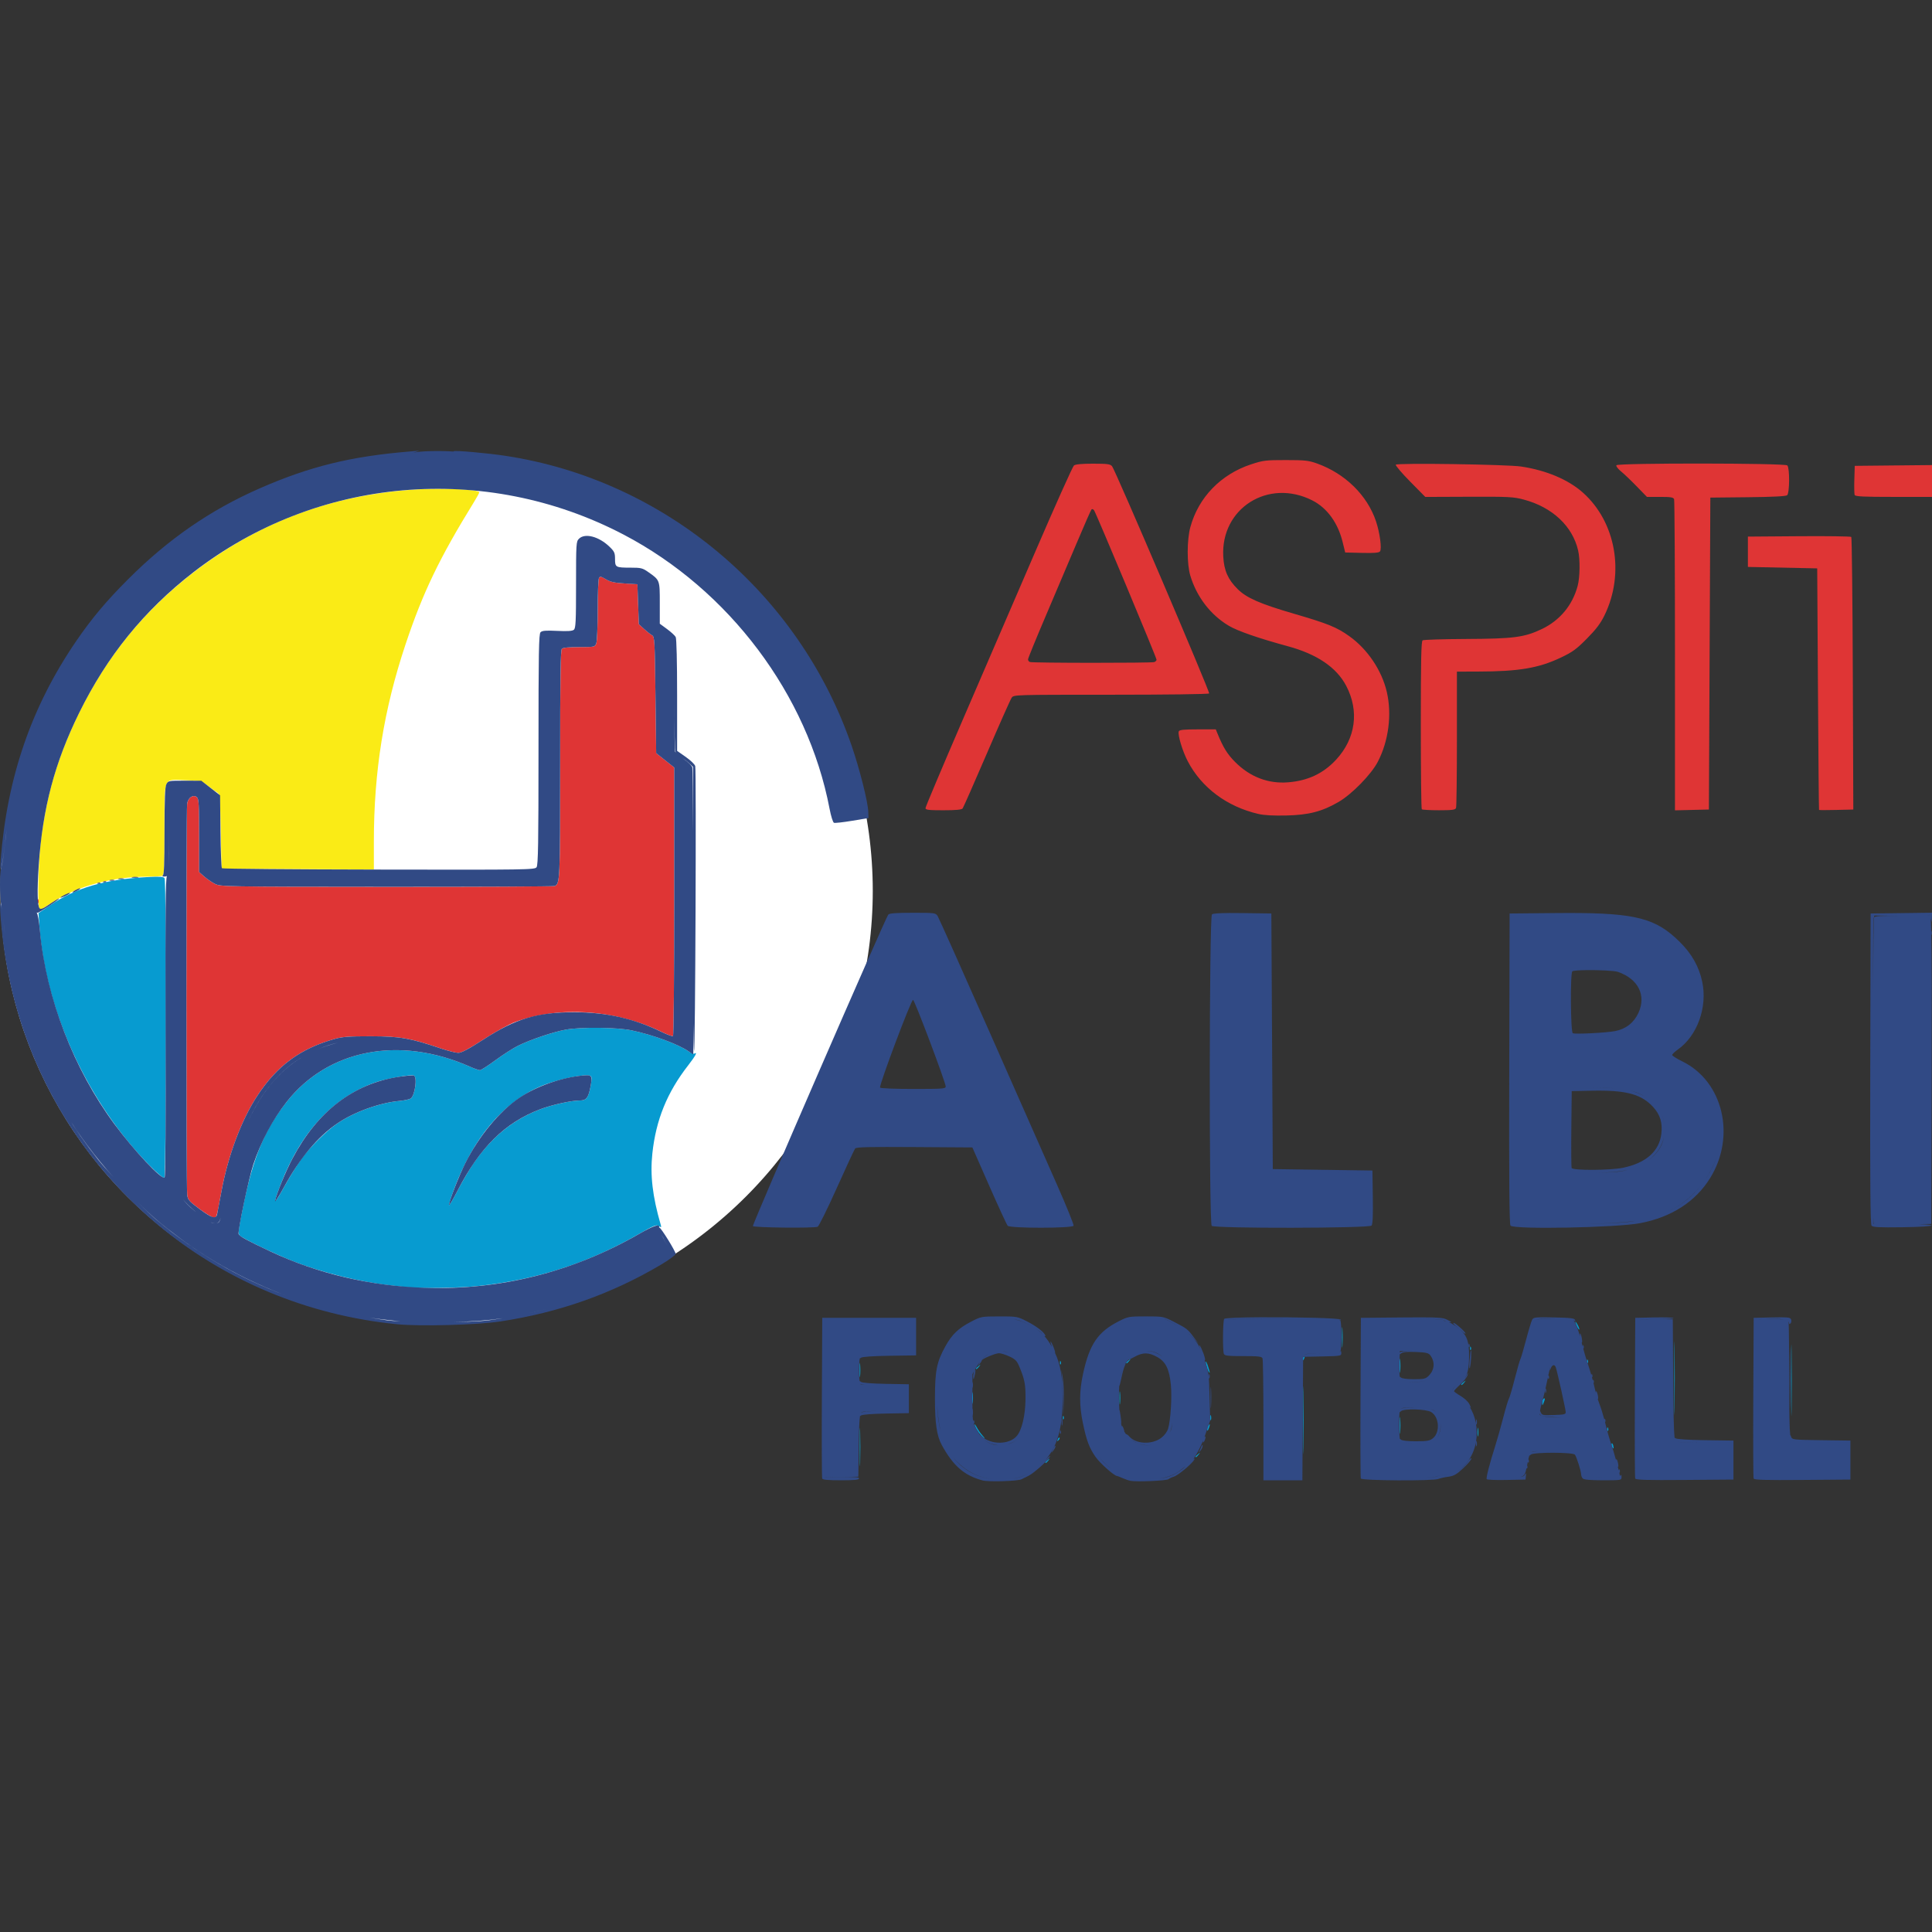
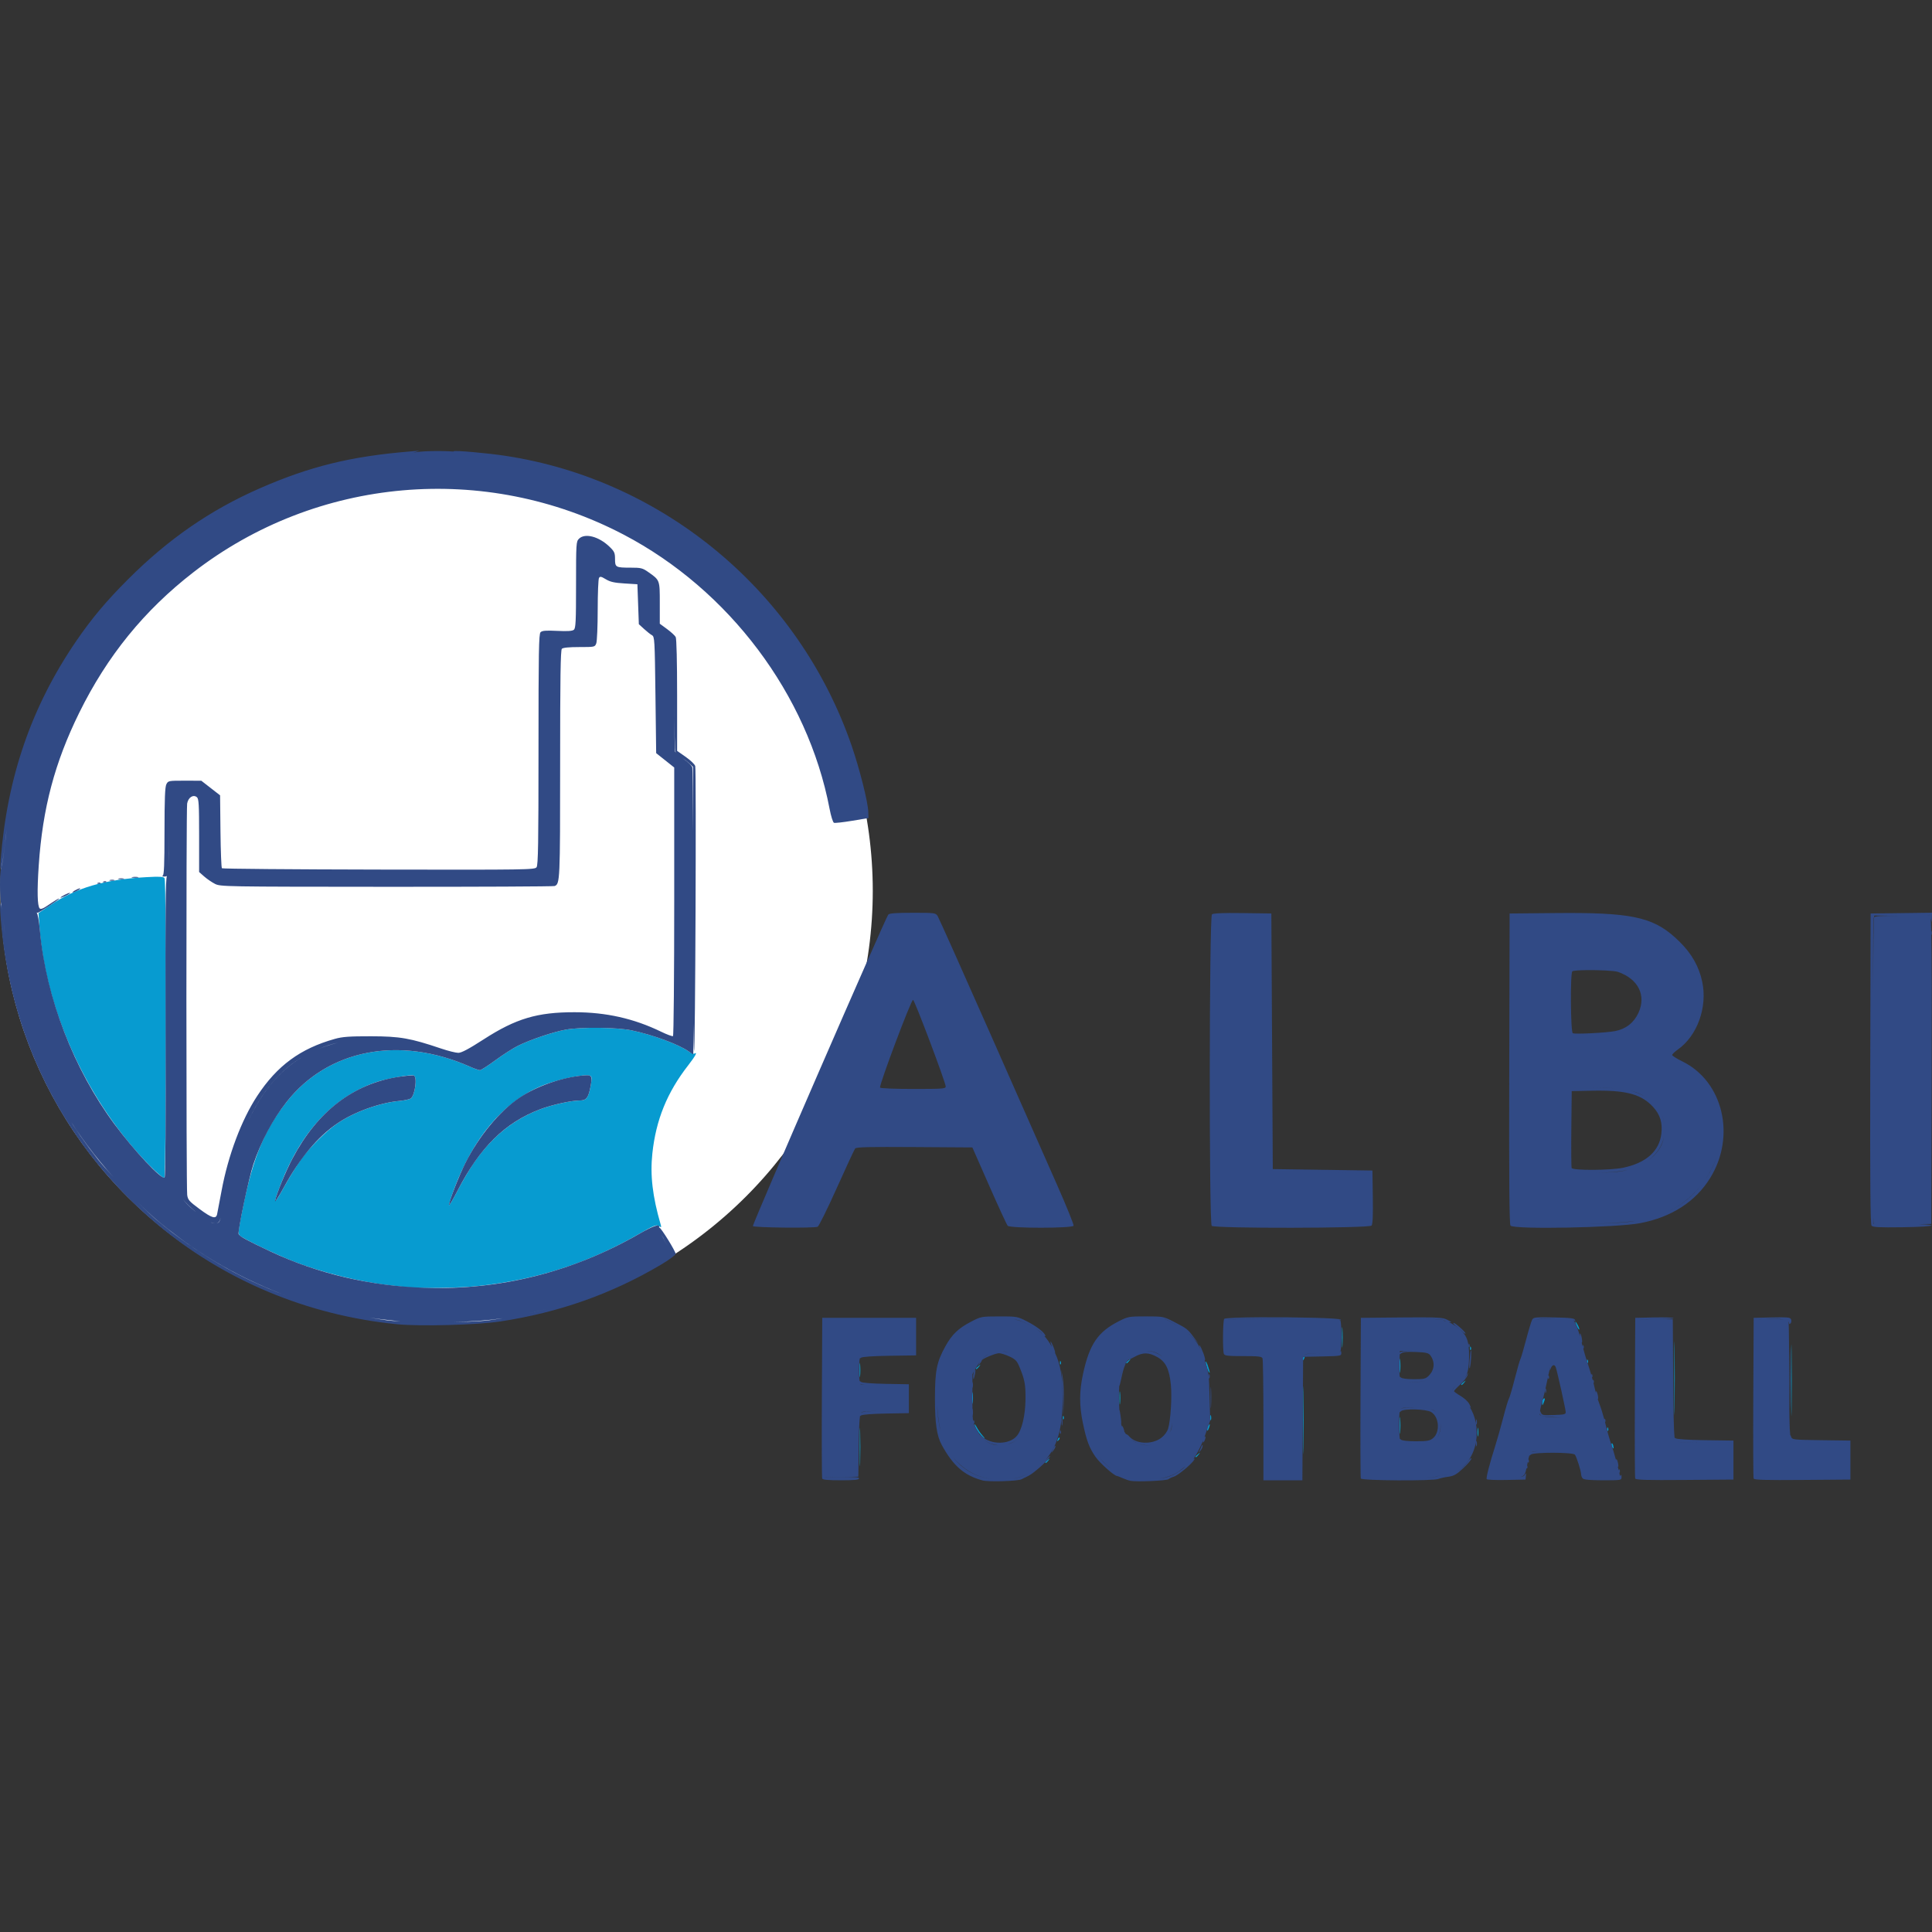
<svg xmlns="http://www.w3.org/2000/svg" id="svg9269" version="1.1" viewBox="0 0 353.984 353.984" height="353.984mm" width="353.984mm">
  <rect x="0" y="0" width="353.984" height="353.984" fill="#333333" stroke="none" />
  <defs id="defs9263" />
  <g transform="translate(45.065,99.549)" id="layer1">
    <g transform="translate(-1.8047238e-4,-82.578)" id="g847">
      <ellipse transform="translate(-45.065,-99.549)" style="opacity:1;fill:#ffffff;fill-opacity:1;fill-rule:nonzero;stroke:none;stroke-width:0.026;stroke-miterlimit:4;stroke-dasharray:none;stroke-opacity:1" id="path835" cx="79.998" cy="245.803" rx="79.912" ry="79.442" />
-       <path transform="translate(-45.065,-99.549)" id="path9357" d="m 7.2,248.963 c -0.363,-0.561 -0.158,-8.851 0.309,-12.506 1.104,-8.639 3.145,-15.428 6.998,-23.283 5.226,-10.654 12.338,-19.264 21.747,-26.326 11.663,-8.754 24.702,-13.558 39.521,-14.56 5.064,-0.343 12.039,-0.051 12.039,0.503 0,0.109 -0.437,0.905 -0.97,1.77 -6.314,10.232 -9.369,16.581 -12.53,26.046 -3.995,11.959 -5.814,23.289 -5.814,36.199 v 5.081 l -13.957,-0.069 -13.957,-0.069 -0.132,-6.832 c -0.118,-6.082 -0.182,-6.86 -0.584,-7.084 -0.248,-0.139 -1.022,-0.689 -1.72,-1.222 -1.254,-0.959 -1.302,-0.971 -4.207,-1.083 -4.105,-0.159 -3.808,-0.881 -3.808,9.241 0,7.156 -0.049,8.134 -0.419,8.276 -0.23,0.088 -1.454,0.161 -2.719,0.161 -6.341,0 -12.718,1.696 -17.174,4.568 -0.98,0.631 -1.922,1.233 -2.094,1.337 -0.172,0.104 -0.41,0.038 -0.529,-0.146 z" style="display:inline;fill:#faeb16;stroke-width:0.265" />
-       <path id="path9355" d="m 112.447,248.165 c 0,-3.129 0.038,-4.409 0.085,-2.844 0.047,1.564 0.047,4.124 0,5.689 -0.047,1.564 -0.085,0.284 -0.085,-2.844 z m 81.235,-4.895 c -8e-5,-5.53 0.035,-7.83 0.078,-5.111 0.043,2.719 0.043,7.243 1.5e-4,10.054 -0.043,2.811 -0.078,0.586 -0.078,-4.944 z m -47.216,7.705 c 0,-0.055 0.208,-0.263 0.463,-0.463 0.42,-0.329 0.429,-0.32 0.1,0.1 -0.346,0.441 -0.563,0.581 -0.563,0.363 z m 27.517,-1.058 c 0,-0.055 0.208,-0.263 0.463,-0.463 0.42,-0.329 0.429,-0.32 0.1,0.1 -0.346,0.441 -0.563,0.581 -0.563,0.363 z m 76.291,-1.896 c -0.086,-0.225 -0.098,-0.467 -0.025,-0.54 0.072,-0.072 0.195,0.111 0.272,0.408 0.165,0.63 -0.018,0.728 -0.247,0.131 z m -101.542,-1.257 c 0.099,-0.261 0.247,-0.408 0.329,-0.326 0.082,0.082 1.7e-4,0.295 -0.181,0.474 -0.261,0.259 -0.292,0.229 -0.148,-0.148 z m -14.093,-0.782 c -0.585,-0.642 -1.144,-1.618 -1.127,-1.967 0.006,-0.119 0.199,0.141 0.429,0.578 0.23,0.437 0.663,1.062 0.962,1.389 0.299,0.327 0.484,0.595 0.411,0.595 -0.073,0 -0.376,-0.268 -0.675,-0.595 z m 76.745,-1.786 c 0,-1.382 0.045,-1.948 0.099,-1.257 0.054,0.691 0.054,1.822 0,2.514 -0.054,0.691 -0.099,0.126 -0.099,-1.257 z m 14.268,1.191 c 0.003,-0.728 0.053,-0.994 0.114,-0.592 0.061,0.402 0.059,0.997 -0.004,1.323 -0.063,0.325 -0.113,-0.004 -0.111,-0.731 z m 36.029,-9.79 c -8e-5,-5.966 0.035,-8.445 0.077,-5.508 0.043,2.937 0.043,7.819 1.3e-4,10.848 -0.043,3.029 -0.077,0.626 -0.077,-5.34 z m 21.431,0.265 c 8e-5,-5.821 0.035,-8.164 0.078,-5.208 0.043,2.956 0.043,7.719 -1.4e-4,10.583 -0.043,2.864 -0.078,0.445 -0.077,-5.375 z m -106.99,9.128 c -0.008,-0.218 0.101,-0.575 0.242,-0.794 0.313,-0.484 0.313,-0.066 0,0.661 -0.15,0.349 -0.232,0.394 -0.242,0.132 z m 73.288,-0.154 c 0.013,-0.308 0.075,-0.371 0.16,-0.16 0.076,0.191 0.067,0.419 -0.021,0.507 -0.088,0.088 -0.15,-0.068 -0.139,-0.347 z m -72.73,-2.095 c 0.005,-0.437 0.065,-0.583 0.132,-0.326 0.067,0.257 0.063,0.615 -0.01,0.794 -0.072,0.179 -0.127,-0.032 -0.122,-0.468 z m -27.018,-0.022 c 0.013,-0.308 0.075,-0.371 0.16,-0.16 0.076,0.191 0.067,0.419 -0.021,0.507 -0.088,0.088 -0.15,-0.068 -0.139,-0.347 z m 10.387,-3.55 c 0,-1.091 0.047,-1.538 0.104,-0.992 0.057,0.546 0.057,1.439 0,1.984 -0.057,0.546 -0.104,0.099 -0.104,-0.992 z m -26.992,0 c 0,-0.946 0.048,-1.333 0.107,-0.86 0.059,0.473 0.059,1.247 0,1.72 -0.059,0.473 -0.107,0.086 -0.107,-0.86 z m 104.444,0.876 c -0.01,-0.319 0.1,-0.653 0.246,-0.743 0.313,-0.193 0.313,0.066 0,0.794 -0.219,0.51 -0.228,0.508 -0.246,-0.051 z m -14.835,-3.357 c 0,-0.055 0.208,-0.263 0.463,-0.463 0.42,-0.329 0.429,-0.32 0.1,0.1 -0.346,0.441 -0.563,0.581 -0.563,0.363 z m -110.241,-2.678 c 0.001,-1.164 0.048,-1.608 0.103,-0.985 0.056,0.622 0.055,1.575 -0.002,2.117 -0.057,0.542 -0.103,0.033 -0.102,-1.131 z m 98.954,-0.794 c 0.001,-1.164 0.048,-1.608 0.103,-0.985 0.056,0.622 0.055,1.575 -0.002,2.117 -0.057,0.542 -0.103,0.033 -0.102,-1.131 z m -35.23,0.57 c -0.173,-0.48 -0.31,-1.042 -0.303,-1.25 0.007,-0.208 0.194,0.139 0.415,0.772 0.222,0.633 0.358,1.195 0.303,1.25 -0.055,0.055 -0.242,-0.292 -0.415,-0.772 z m -42.384,-0.008 c 0,-0.055 0.208,-0.263 0.463,-0.463 0.42,-0.329 0.429,-0.32 0.1,0.1 -0.346,0.441 -0.563,0.581 -0.563,0.363 z m 15.367,-1.113 c 0.013,-0.308 0.075,-0.371 0.16,-0.16 0.076,0.191 0.067,0.419 -0.021,0.507 -0.088,0.088 -0.15,-0.068 -0.139,-0.347 z m 12.15,0.054 c 0,-0.055 0.208,-0.263 0.463,-0.463 0.42,-0.329 0.429,-0.32 0.1,0.1 -0.346,0.441 -0.563,0.581 -0.563,0.363 z m 84.423,-0.319 c 0.013,-0.308 0.075,-0.371 0.16,-0.16 0.076,0.191 0.067,0.419 -0.021,0.507 -0.088,0.088 -0.15,-0.068 -0.139,-0.347 z m -52.144,-0.359 c 0,-0.137 0.118,-0.322 0.262,-0.411 0.15,-0.093 0.194,0.013 0.104,0.249 -0.176,0.458 -0.366,0.542 -0.366,0.162 z m 7.244,-3.984 c 0,-1.673 0.043,-2.358 0.096,-1.521 0.052,0.837 0.052,2.206 0,3.043 -0.052,0.837 -0.096,0.152 -0.096,-1.521 z m 23.469,1.962 c 0.013,-0.308 0.075,-0.371 0.16,-0.16 0.076,0.191 0.067,0.419 -0.021,0.507 -0.088,0.088 -0.15,-0.068 -0.139,-0.347 z m 19.601,-3.958 c -0.443,-0.973 -0.359,-1.181 0.121,-0.296 0.224,0.413 0.357,0.801 0.297,0.861 -0.06,0.06 -0.248,-0.194 -0.418,-0.565 z M 29.652,218.89 c -0.437,-0.051 -1.925,-0.219 -3.307,-0.374 -5.572,-0.624 -12.515,-2.347 -17.686,-4.388 -3.369,-1.33 -9.211,-4.147 -9.812,-4.733 -0.326,-0.318 -0.24,-1.041 0.638,-5.339 1.84,-9.014 3.921,-14.011 7.969,-19.142 7.613,-9.648 20.673,-12.161 33.565,-6.46 0.814,0.36 1.643,0.655 1.843,0.655 0.199,0 1.476,-0.819 2.837,-1.819 1.361,-1 3.197,-2.182 4.079,-2.625 2.255,-1.133 6.5,-2.568 8.846,-2.99 2.772,-0.499 9.355,-0.424 12.039,0.138 3.916,0.82 8.641,2.567 10.476,3.874 0.421,0.3 0.885,0.471 1.032,0.38 0.623,-0.385 0.172,0.463 -1.146,2.155 -3.861,4.958 -5.906,9.988 -6.563,16.144 -0.425,3.987 0.028,7.863 1.52,13.013 0.164,0.567 0.134,0.592 -0.347,0.292 -0.462,-0.289 -0.916,-0.106 -3.676,1.478 -9.297,5.338 -18.738,8.382 -29.533,9.521 -3.282,0.346 -10.605,0.472 -12.774,0.219 z m 12.068,-22.738 c 3.328,-4.826 7.225,-7.99 12.166,-9.876 2.139,-0.817 5.716,-1.61 7.261,-1.61 1.212,0 1.591,-0.485 1.977,-2.529 0.262,-1.391 0.264,-1.804 0.008,-1.963 -0.822,-0.508 -6.219,0.624 -9.262,1.942 -6.779,2.938 -12.253,9.465 -15.719,18.743 -0.528,1.412 -0.959,2.751 -0.959,2.974 0,0.223 0.698,-0.949 1.551,-2.605 0.853,-1.656 2.193,-3.941 2.977,-5.078 z m -31.399,-1.002 c 1.623,-2.157 4.445,-4.929 6.354,-6.242 3.062,-2.107 7.768,-3.82 11.436,-4.162 0.923,-0.086 1.862,-0.291 2.087,-0.456 0.773,-0.565 1.227,-3.943 0.563,-4.198 -0.586,-0.225 -4.975,0.545 -6.93,1.216 -7.735,2.655 -13.708,9.028 -17.406,18.571 -1.536,3.965 -1.366,4.14 0.579,0.594 1.018,-1.856 2.511,-4.252 3.317,-5.324 z m -28.01,1.389 c -11.263,-11.454 -19.012,-28.25 -20.141,-43.658 l -0.187,-2.549 2.084,-1.407 c 4.785,-3.23 9.994,-4.759 17.653,-5.181 2.545,-0.14 3.178,-0.102 3.369,0.2 0.363,0.574 0.316,54.669 -0.048,54.894 -0.167,0.103 -1.336,-0.881 -2.731,-2.299 z" style="display:inline;fill:#079bd0;stroke-width:0.265" />
-       <path id="path9353" d="m -8.525,204.534 c -1.885,-1.398 -2.122,-1.67 -2.24,-2.58 -0.187,-1.442 -0.196,-70.528 -0.009,-71.681 0.183,-1.125 1.114,-1.737 1.79,-1.177 0.344,0.285 0.405,1.344 0.405,7.023 v 6.687 l 0.933,0.82 c 0.513,0.451 1.397,1.056 1.964,1.345 1.01,0.515 1.636,0.526 31.429,0.541 16.719,0.009 30.583,-0.055 30.809,-0.142 0.984,-0.378 1.011,-0.976 1.011,-22.313 0,-15.854 0.076,-20.913 0.318,-21.154 0.208,-0.208 1.307,-0.318 3.182,-0.318 2.831,0 2.867,-0.008 3.122,-0.679 0.142,-0.373 0.26,-3.141 0.262,-6.152 0.002,-3.01 0.11,-5.64 0.239,-5.845 0.195,-0.308 0.41,-0.265 1.253,0.249 0.793,0.484 1.542,0.653 3.399,0.769 l 2.381,0.148 0.132,3.659 0.132,3.659 0.945,0.865 c 0.52,0.476 1.175,0.994 1.455,1.151 0.487,0.272 0.516,0.769 0.642,10.947 l 0.132,10.662 1.654,1.316 1.654,1.316 v 24.538 c 0,13.496 -0.101,24.6 -0.225,24.676 -0.124,0.076 -1.106,-0.288 -2.183,-0.809 -8.392,-4.062 -18.616,-4.747 -26.697,-1.789 -1.16,0.425 -3.574,1.752 -5.81,3.196 -2.732,1.763 -4.061,2.47 -4.647,2.47 -0.451,0 -1.871,-0.355 -3.155,-0.789 -5.64,-1.906 -7.531,-2.237 -12.847,-2.245 -3.952,-0.006 -5.226,0.086 -6.615,0.476 -6.336,1.781 -10.585,4.906 -14.241,10.475 -2.873,4.377 -5.316,10.881 -6.517,17.35 -0.95,5.12 -0.884,4.895 -1.45,4.895 -0.276,0 -1.45,-0.703 -2.609,-1.563 z m -29.646,-56.381 c 0,-0.364 0.06,-0.513 0.133,-0.331 0.073,0.182 0.073,0.48 0,0.661 -0.073,0.182 -0.133,0.033 -0.133,-0.331 z M 185.492,132.16 c -5.748,-1.336 -10.387,-4.795 -12.926,-9.637 -0.976,-1.861 -1.884,-4.884 -1.651,-5.492 0.108,-0.282 0.886,-0.364 3.461,-0.364 h 3.321 l 0.296,0.728 c 1.057,2.594 1.804,3.803 3.253,5.257 2.713,2.723 6.033,3.999 9.668,3.717 3.651,-0.284 6.477,-1.614 8.827,-4.152 3.586,-3.873 4.273,-8.913 1.846,-13.532 -1.775,-3.377 -5.335,-5.794 -10.674,-7.246 -5.363,-1.459 -9.197,-2.786 -10.819,-3.746 -3.352,-1.984 -5.906,-5.309 -7.071,-9.203 -0.636,-2.128 -0.634,-6.508 0.006,-8.864 1.483,-5.464 5.592,-9.705 11.176,-11.535 2.165,-0.709 2.645,-0.768 6.312,-0.767 3.475,8.52e-4 4.183,0.077 5.689,0.613 5.164,1.838 9.233,5.817 10.839,10.599 0.713,2.123 1.102,5.066 0.731,5.53 -0.198,0.248 -1.085,0.319 -3.321,0.265 l -3.051,-0.074 -0.476,-1.937 c -0.862,-3.51 -2.855,-6.24 -5.553,-7.607 -8.053,-4.081 -16.8,1.438 -16.312,10.292 0.142,2.568 0.861,4.196 2.629,5.951 1.644,1.631 4.092,2.704 10.311,4.517 6.25,1.823 7.844,2.469 10.162,4.124 3.331,2.377 5.939,6.252 6.86,10.192 0.966,4.134 0.337,9.015 -1.654,12.828 -1.212,2.321 -4.759,5.947 -7.197,7.357 -3.025,1.75 -5.428,2.373 -9.525,2.47 -2.402,0.057 -4.092,-0.036 -5.159,-0.284 z m -60.986,-1.066 c 0,-0.215 3.024,-7.388 6.719,-15.941 3.696,-8.553 9.721,-22.516 13.39,-31.029 3.669,-8.513 6.859,-15.627 7.09,-15.809 0.281,-0.222 1.436,-0.331 3.503,-0.331 2.609,0 3.144,0.071 3.48,0.463 0.579,0.675 17.962,41.358 17.79,41.636 -0.082,0.133 -7.896,0.235 -17.974,0.235 -17.726,0 -17.831,0.003 -18.212,0.547 -0.211,0.301 -2.262,4.915 -4.557,10.253 -2.296,5.338 -4.288,9.854 -4.427,10.036 -0.178,0.233 -1.219,0.331 -3.528,0.331 -2.711,0 -3.275,-0.067 -3.275,-0.39 z m 41.915,-26.758 c 0.23,-0.088 0.419,-0.283 0.419,-0.432 0,-0.372 -11.124,-26.972 -11.458,-27.399 -0.147,-0.188 -0.356,-0.248 -0.465,-0.132 -0.108,0.115 -1.328,2.889 -2.711,6.163 -1.383,3.274 -3.954,9.33 -5.714,13.456 -1.76,4.127 -3.201,7.659 -3.201,7.849 0,0.19 0.149,0.406 0.331,0.479 0.477,0.192 22.299,0.206 22.799,0.015 z m 49.014,26.972 c -0.097,-0.097 -0.176,-7.055 -0.176,-15.463 0,-11.941 0.072,-15.332 0.331,-15.495 0.182,-0.115 3.784,-0.226 8.004,-0.247 8.705,-0.044 10.628,-0.296 13.812,-1.807 3.321,-1.577 5.645,-4.37 6.59,-7.92 0.424,-1.593 0.468,-4.837 0.087,-6.487 -1.029,-4.465 -4.733,-7.934 -9.955,-9.325 -1.893,-0.504 -2.741,-0.548 -10.058,-0.519 l -7.99,0.032 -2.783,-2.821 c -1.531,-1.551 -2.709,-2.94 -2.619,-3.086 0.214,-0.346 20.41,-0.049 22.971,0.337 4.607,0.695 8.624,2.391 11.3,4.771 6.056,5.387 7.717,14.799 3.969,22.485 -0.726,1.49 -1.53,2.554 -3.224,4.267 -1.93,1.953 -2.619,2.455 -4.769,3.477 -4.089,1.942 -7.695,2.548 -15.28,2.566 l -3.77,0.009 v 12.281 c 0,6.755 -0.072,12.47 -0.161,12.7 -0.133,0.347 -0.666,0.419 -3.131,0.419 -1.634,0 -3.05,-0.079 -3.147,-0.176 z m 46.39,-28.104 c 0,-15.563 -0.072,-28.486 -0.161,-28.716 -0.13,-0.339 -0.617,-0.419 -2.569,-0.419 h -2.409 l -1.863,-1.919 c -1.024,-1.056 -2.323,-2.295 -2.885,-2.754 -0.565,-0.461 -0.943,-0.964 -0.844,-1.123 0.268,-0.433 30.882,-0.405 31.315,0.029 0.46,0.46 0.43,5.08 -0.035,5.466 -0.232,0.193 -2.692,0.317 -7.21,0.363 l -6.858,0.071 -0.132,28.575 -0.132,28.575 -3.109,0.074 -3.109,0.074 z m 26.396,28.223 c -0.034,-0.041 -0.124,-10.016 -0.198,-22.167 l -0.136,-22.093 -6.35,-0.132 -6.35,-0.132 v -2.778 -2.778 l 9.376,-0.07 c 5.157,-0.038 9.462,0.021 9.567,0.132 0.105,0.111 0.232,11.394 0.281,25.073 l 0.09,24.871 -3.109,0.074 c -1.71,0.041 -3.137,0.041 -3.171,0 z m 6.526,-57.707 c -0.074,-0.193 -0.1,-1.473 -0.058,-2.844 l 0.077,-2.494 7.078,-0.07 7.078,-0.07 v 2.915 2.915 h -7.02 c -5.584,0 -7.047,-0.072 -7.154,-0.351 z" style="display:inline;fill:#df3535;stroke-width:0.265" />
+       <path id="path9355" d="m 112.447,248.165 c 0,-3.129 0.038,-4.409 0.085,-2.844 0.047,1.564 0.047,4.124 0,5.689 -0.047,1.564 -0.085,0.284 -0.085,-2.844 z m 81.235,-4.895 c -8e-5,-5.53 0.035,-7.83 0.078,-5.111 0.043,2.719 0.043,7.243 1.5e-4,10.054 -0.043,2.811 -0.078,0.586 -0.078,-4.944 z m -47.216,7.705 c 0,-0.055 0.208,-0.263 0.463,-0.463 0.42,-0.329 0.429,-0.32 0.1,0.1 -0.346,0.441 -0.563,0.581 -0.563,0.363 z m 27.517,-1.058 c 0,-0.055 0.208,-0.263 0.463,-0.463 0.42,-0.329 0.429,-0.32 0.1,0.1 -0.346,0.441 -0.563,0.581 -0.563,0.363 z m 76.291,-1.896 c -0.086,-0.225 -0.098,-0.467 -0.025,-0.54 0.072,-0.072 0.195,0.111 0.272,0.408 0.165,0.63 -0.018,0.728 -0.247,0.131 z m -101.542,-1.257 c 0.099,-0.261 0.247,-0.408 0.329,-0.326 0.082,0.082 1.7e-4,0.295 -0.181,0.474 -0.261,0.259 -0.292,0.229 -0.148,-0.148 z m -14.093,-0.782 c -0.585,-0.642 -1.144,-1.618 -1.127,-1.967 0.006,-0.119 0.199,0.141 0.429,0.578 0.23,0.437 0.663,1.062 0.962,1.389 0.299,0.327 0.484,0.595 0.411,0.595 -0.073,0 -0.376,-0.268 -0.675,-0.595 z m 76.745,-1.786 c 0,-1.382 0.045,-1.948 0.099,-1.257 0.054,0.691 0.054,1.822 0,2.514 -0.054,0.691 -0.099,0.126 -0.099,-1.257 z m 14.268,1.191 c 0.003,-0.728 0.053,-0.994 0.114,-0.592 0.061,0.402 0.059,0.997 -0.004,1.323 -0.063,0.325 -0.113,-0.004 -0.111,-0.731 z m 36.029,-9.79 c -8e-5,-5.966 0.035,-8.445 0.077,-5.508 0.043,2.937 0.043,7.819 1.3e-4,10.848 -0.043,3.029 -0.077,0.626 -0.077,-5.34 z m 21.431,0.265 c 8e-5,-5.821 0.035,-8.164 0.078,-5.208 0.043,2.956 0.043,7.719 -1.4e-4,10.583 -0.043,2.864 -0.078,0.445 -0.077,-5.375 z m -106.99,9.128 c -0.008,-0.218 0.101,-0.575 0.242,-0.794 0.313,-0.484 0.313,-0.066 0,0.661 -0.15,0.349 -0.232,0.394 -0.242,0.132 z m 73.288,-0.154 c 0.013,-0.308 0.075,-0.371 0.16,-0.16 0.076,0.191 0.067,0.419 -0.021,0.507 -0.088,0.088 -0.15,-0.068 -0.139,-0.347 z m -72.73,-2.095 c 0.005,-0.437 0.065,-0.583 0.132,-0.326 0.067,0.257 0.063,0.615 -0.01,0.794 -0.072,0.179 -0.127,-0.032 -0.122,-0.468 z m -27.018,-0.022 c 0.013,-0.308 0.075,-0.371 0.16,-0.16 0.076,0.191 0.067,0.419 -0.021,0.507 -0.088,0.088 -0.15,-0.068 -0.139,-0.347 z m 10.387,-3.55 c 0,-1.091 0.047,-1.538 0.104,-0.992 0.057,0.546 0.057,1.439 0,1.984 -0.057,0.546 -0.104,0.099 -0.104,-0.992 z m -26.992,0 c 0,-0.946 0.048,-1.333 0.107,-0.86 0.059,0.473 0.059,1.247 0,1.72 -0.059,0.473 -0.107,0.086 -0.107,-0.86 z m 104.444,0.876 c -0.01,-0.319 0.1,-0.653 0.246,-0.743 0.313,-0.193 0.313,0.066 0,0.794 -0.219,0.51 -0.228,0.508 -0.246,-0.051 z m -14.835,-3.357 c 0,-0.055 0.208,-0.263 0.463,-0.463 0.42,-0.329 0.429,-0.32 0.1,0.1 -0.346,0.441 -0.563,0.581 -0.563,0.363 z m -110.241,-2.678 c 0.001,-1.164 0.048,-1.608 0.103,-0.985 0.056,0.622 0.055,1.575 -0.002,2.117 -0.057,0.542 -0.103,0.033 -0.102,-1.131 z m 98.954,-0.794 c 0.001,-1.164 0.048,-1.608 0.103,-0.985 0.056,0.622 0.055,1.575 -0.002,2.117 -0.057,0.542 -0.103,0.033 -0.102,-1.131 m -35.23,0.57 c -0.173,-0.48 -0.31,-1.042 -0.303,-1.25 0.007,-0.208 0.194,0.139 0.415,0.772 0.222,0.633 0.358,1.195 0.303,1.25 -0.055,0.055 -0.242,-0.292 -0.415,-0.772 z m -42.384,-0.008 c 0,-0.055 0.208,-0.263 0.463,-0.463 0.42,-0.329 0.429,-0.32 0.1,0.1 -0.346,0.441 -0.563,0.581 -0.563,0.363 z m 15.367,-1.113 c 0.013,-0.308 0.075,-0.371 0.16,-0.16 0.076,0.191 0.067,0.419 -0.021,0.507 -0.088,0.088 -0.15,-0.068 -0.139,-0.347 z m 12.15,0.054 c 0,-0.055 0.208,-0.263 0.463,-0.463 0.42,-0.329 0.429,-0.32 0.1,0.1 -0.346,0.441 -0.563,0.581 -0.563,0.363 z m 84.423,-0.319 c 0.013,-0.308 0.075,-0.371 0.16,-0.16 0.076,0.191 0.067,0.419 -0.021,0.507 -0.088,0.088 -0.15,-0.068 -0.139,-0.347 z m -52.144,-0.359 c 0,-0.137 0.118,-0.322 0.262,-0.411 0.15,-0.093 0.194,0.013 0.104,0.249 -0.176,0.458 -0.366,0.542 -0.366,0.162 z m 7.244,-3.984 c 0,-1.673 0.043,-2.358 0.096,-1.521 0.052,0.837 0.052,2.206 0,3.043 -0.052,0.837 -0.096,0.152 -0.096,-1.521 z m 23.469,1.962 c 0.013,-0.308 0.075,-0.371 0.16,-0.16 0.076,0.191 0.067,0.419 -0.021,0.507 -0.088,0.088 -0.15,-0.068 -0.139,-0.347 z m 19.601,-3.958 c -0.443,-0.973 -0.359,-1.181 0.121,-0.296 0.224,0.413 0.357,0.801 0.297,0.861 -0.06,0.06 -0.248,-0.194 -0.418,-0.565 z M 29.652,218.89 c -0.437,-0.051 -1.925,-0.219 -3.307,-0.374 -5.572,-0.624 -12.515,-2.347 -17.686,-4.388 -3.369,-1.33 -9.211,-4.147 -9.812,-4.733 -0.326,-0.318 -0.24,-1.041 0.638,-5.339 1.84,-9.014 3.921,-14.011 7.969,-19.142 7.613,-9.648 20.673,-12.161 33.565,-6.46 0.814,0.36 1.643,0.655 1.843,0.655 0.199,0 1.476,-0.819 2.837,-1.819 1.361,-1 3.197,-2.182 4.079,-2.625 2.255,-1.133 6.5,-2.568 8.846,-2.99 2.772,-0.499 9.355,-0.424 12.039,0.138 3.916,0.82 8.641,2.567 10.476,3.874 0.421,0.3 0.885,0.471 1.032,0.38 0.623,-0.385 0.172,0.463 -1.146,2.155 -3.861,4.958 -5.906,9.988 -6.563,16.144 -0.425,3.987 0.028,7.863 1.52,13.013 0.164,0.567 0.134,0.592 -0.347,0.292 -0.462,-0.289 -0.916,-0.106 -3.676,1.478 -9.297,5.338 -18.738,8.382 -29.533,9.521 -3.282,0.346 -10.605,0.472 -12.774,0.219 z m 12.068,-22.738 c 3.328,-4.826 7.225,-7.99 12.166,-9.876 2.139,-0.817 5.716,-1.61 7.261,-1.61 1.212,0 1.591,-0.485 1.977,-2.529 0.262,-1.391 0.264,-1.804 0.008,-1.963 -0.822,-0.508 -6.219,0.624 -9.262,1.942 -6.779,2.938 -12.253,9.465 -15.719,18.743 -0.528,1.412 -0.959,2.751 -0.959,2.974 0,0.223 0.698,-0.949 1.551,-2.605 0.853,-1.656 2.193,-3.941 2.977,-5.078 z m -31.399,-1.002 c 1.623,-2.157 4.445,-4.929 6.354,-6.242 3.062,-2.107 7.768,-3.82 11.436,-4.162 0.923,-0.086 1.862,-0.291 2.087,-0.456 0.773,-0.565 1.227,-3.943 0.563,-4.198 -0.586,-0.225 -4.975,0.545 -6.93,1.216 -7.735,2.655 -13.708,9.028 -17.406,18.571 -1.536,3.965 -1.366,4.14 0.579,0.594 1.018,-1.856 2.511,-4.252 3.317,-5.324 z m -28.01,1.389 c -11.263,-11.454 -19.012,-28.25 -20.141,-43.658 l -0.187,-2.549 2.084,-1.407 c 4.785,-3.23 9.994,-4.759 17.653,-5.181 2.545,-0.14 3.178,-0.102 3.369,0.2 0.363,0.574 0.316,54.669 -0.048,54.894 -0.167,0.103 -1.336,-0.881 -2.731,-2.299 z" style="display:inline;fill:#079bd0;stroke-width:0.265" />
      <path id="path9351" d="m 31.769,65.607 -1.72,0.141 C 19.198,66.638 11.666,68.491 2.457,72.534 -6.538,76.483 -14.233,81.8 -21.565,89.131 c -4.049,4.049 -6.703,7.21 -9.565,11.397 -8.162,11.938 -12.632,24.909 -13.815,40.085 -0.256,3.286 0.379,0.881 0.788,-2.984 0.09,-0.852 0.195,-1.704 0.314,-2.555 0.049,-0.356 0.102,-0.711 0.157,-1.066 -0.054,0.355 -0.107,0.71 -0.157,1.066 -0.118,0.851 -0.222,1.703 -0.312,2.555 -0.204,1.932 -0.498,3.848 -0.654,4.258 -0.346,0.909 -0.34,5.334 0.011,7.325 0.023,0.132 0.052,0.32 0.079,0.496 -0.347,-2.144 -0.475,-1.238 -0.1,2.944 1.927,21.505 12.04,40.878 28.541,54.676 12.395,10.365 27.582,16.699 43.945,18.328 4.205,0.419 14.641,0.139 18.918,-0.507 10.702,-1.616 20.392,-5.038 29.435,-10.394 1.492,-0.883 2.712,-1.777 2.712,-1.987 0,-0.454 -2.691,-4.806 -2.977,-4.813 -0.024,-5.3e-4 -0.045,0.002 -0.065,0.007 0.225,-0.789 -0.942,-0.414 -3.759,1.204 -12.051,6.92 -25.368,10.265 -39.069,9.816 -10.105,-0.331 -19.689,-2.579 -28.346,-6.646 -4.348,-2.043 -5.698,-2.78 -5.858,-3.196 -0.198,-0.517 1.864,-10.285 2.7,-12.784 1.394,-4.171 3.546,-8.208 6.096,-11.44 7.613,-9.648 20.673,-12.161 33.564,-6.46 0.814,0.36 1.643,0.654 1.843,0.654 0.199,0 1.476,-0.818 2.837,-1.818 1.361,-1 3.197,-2.182 4.079,-2.625 2.255,-1.133 6.501,-2.568 8.846,-2.99 2.772,-0.499 9.355,-0.424 12.039,0.138 3.894,0.815 8.64,2.567 10.452,3.857 0.408,0.291 0.783,0.529 0.834,0.529 0.029,1e-5 0.043,-2.379 0.05,-5.612 0.032,2.82 0.067,4.895 0.108,4.995 0.217,0.531 0.426,-51.295 0.21,-52.192 -0.073,-0.304 -0.85,-1.056 -1.727,-1.67 l -1.593,-1.118 v -10.187 c 0,-6.167 -0.103,-10.379 -0.26,-10.673 -0.143,-0.267 -0.857,-0.924 -1.587,-1.46 l -1.327,-0.975 v -3.784 c 0,-4.237 0.019,-4.184 -2.09,-5.669 -1.06,-0.746 -1.348,-0.82 -3.219,-0.82 -2.782,0 -2.892,-0.061 -2.892,-1.586 0,-1.113 -0.119,-1.38 -0.992,-2.229 -1.955,-1.9 -4.525,-2.575 -5.622,-1.477 -0.506,0.506 -0.529,0.882 -0.529,8.434 0,6.734 -0.06,7.954 -0.4,8.237 -0.287,0.238 -1.152,0.296 -3.063,0.204 -2.081,-0.1 -2.745,-0.046 -3.04,0.248 -0.319,0.319 -0.376,3.581 -0.376,21.474 0,17.175 -0.066,21.187 -0.353,21.581 -0.339,0.463 -1.536,0.481 -28.906,0.432 -15.704,-0.028 -28.64,-0.138 -28.746,-0.243 -0.107,-0.105 -0.226,-3.154 -0.265,-6.776 l -0.071,-6.585 -1.72,-1.338 -1.72,-1.338 -3.032,-0.006 c -2.971,-0.006 -3.039,0.007 -3.37,0.655 -0.251,0.492 -0.338,2.703 -0.341,8.643 -0.003,6.135 -0.08,8.012 -0.334,8.115 -0.182,0.073 -0.07,0.143 0.249,0.155 0.189,0.007 0.377,-0.032 0.523,-0.092 -0.249,0.634 -0.293,6.24 -0.239,27.569 0.044,17.142 -0.025,27.506 -0.183,27.663 -0.498,0.498 -5.602,-4.938 -9.187,-9.785 -7.458,-10.084 -12.49,-23.103 -13.637,-35.281 -0.193,-2.047 -0.407,-3.242 -0.623,-3.485 0.067,0.027 0.135,0.045 0.191,0.045 0.269,0 3.922,-2.406 3.922,-2.583 0,-0.122 -0.58,0.228 -2.372,1.431 -0.593,0.399 -1.007,0.525 -1.173,0.358 -0.435,-0.435 -0.497,-3.162 -0.179,-7.879 0.706,-10.48 2.927,-18.857 7.417,-27.972 5.131,-10.418 11.914,-18.766 20.913,-25.739 22.608,-17.519 53.43,-20.216 78.846,-6.899 19.302,10.113 33.724,29.307 37.714,50.192 0.265,1.385 0.622,2.53 0.813,2.603 0.187,0.072 1.685,-0.094 3.33,-0.368 l 2.99,-0.499 -0.038,-1.185 c -0.056,-1.769 -1.581,-7.817 -3.04,-12.055 -9.644,-28.023 -34.258,-48.666 -63.333,-53.114 -3.413,-0.522 -9.387,-1.051 -9.589,-0.849 -0.018,0.018 -0.015,0.034 -0.002,0.05 -2.394,-0.168 -6.214,-0.11 -7.334,0.214 -0.137,0.04 -0.33,0.083 -0.546,0.128 0.225,-0.048 0.416,-0.095 0.537,-0.136 z m -1.781,0.535 c -0.081,0.016 -0.186,0.032 -0.274,0.048 0.087,-0.016 0.195,-0.032 0.274,-0.048 z m -1.091,0.188 c -0.332,0.052 -0.691,0.1 -1.054,0.148 0.368,-0.047 0.722,-0.097 1.054,-0.148 z m -1.153,0.162 c -0.506,0.066 -1.02,0.127 -1.517,0.175 -1.486,0.144 -2.985,0.343 -4.49,0.593 1.563,-0.261 3.121,-0.468 4.667,-0.618 0.445,-0.043 0.899,-0.095 1.34,-0.15 z m -6.656,0.882 c -0.154,0.027 -0.309,0.053 -0.464,0.081 0.155,-0.028 0.309,-0.054 0.464,-0.081 z M 9.601,70.351 c -0.167,0.057 -0.333,0.112 -0.5,0.171 0.166,-0.058 0.333,-0.114 0.5,-0.171 z m -0.931,0.325 c -0.237,0.084 -0.474,0.168 -0.711,0.254 0.236,-0.086 0.474,-0.17 0.711,-0.254 z m -0.933,0.337 c -0.688,0.254 -1.375,0.516 -2.058,0.79 -4.128,1.65 -8.16,3.646 -11.979,5.946 3.821,-2.302 7.85,-4.297 11.979,-5.946 0.684,-0.273 1.37,-0.536 2.058,-0.79 z M 64.948,88.72 c 0.185,-0.017 0.466,0.12 0.993,0.441 0.793,0.484 1.542,0.653 3.399,0.768 l 2.381,0.148 0.132,3.659 0.132,3.659 0.945,0.866 c 0.52,0.476 1.175,0.993 1.455,1.15 0.487,0.272 0.516,0.769 0.642,10.947 l 0.132,10.662 1.654,1.316 1.654,1.316 v 24.538 c 0,13.496 -0.101,24.6 -0.225,24.677 -0.124,0.076 -1.106,-0.287 -2.183,-0.809 -4.999,-2.42 -10.069,-3.561 -15.849,-3.567 -6.841,-0.007 -10.751,1.16 -16.658,4.973 -2.732,1.763 -4.061,2.469 -4.647,2.469 -0.451,0 -1.871,-0.355 -3.155,-0.789 -5.64,-1.906 -7.53,-2.237 -12.846,-2.245 -3.952,-0.006 -5.226,0.086 -6.615,0.476 -6.336,1.781 -10.585,4.906 -14.241,10.475 -2.873,4.377 -5.316,10.88 -6.516,17.35 -0.378,2.037 -0.746,3.973 -0.818,4.3 -0.208,0.947 -0.963,0.721 -3.241,-0.968 -1.885,-1.398 -2.122,-1.67 -2.24,-2.58 -0.187,-1.442 -0.196,-70.528 -0.009,-71.681 0.183,-1.125 1.114,-1.737 1.79,-1.177 0.344,0.285 0.405,1.344 0.405,7.023 v 6.687 l 0.933,0.82 c 0.513,0.451 1.397,1.056 1.964,1.345 1.01,0.515 1.636,0.526 31.429,0.542 16.719,0.009 30.583,-0.055 30.809,-0.142 0.984,-0.378 1.011,-0.976 1.011,-22.313 0,-15.854 0.076,-20.913 0.317,-21.154 0.208,-0.208 1.307,-0.317 3.182,-0.317 2.831,0 2.867,-0.008 3.122,-0.679 0.142,-0.373 0.26,-3.141 0.262,-6.152 0.002,-3.01 0.11,-5.64 0.24,-5.845 0.073,-0.115 0.149,-0.181 0.26,-0.192 z m -1.111,5.59 c -0.015,1.491 -0.039,2.67 -0.078,3.583 0.038,-0.913 0.063,-2.091 0.078,-3.583 z m -96.516,9.567 c -0.22,0.355 -0.438,0.714 -0.652,1.074 0.215,-0.36 0.432,-0.718 0.652,-1.074 z m -2.509,4.378 c -0.395,0.745 -0.779,1.498 -1.151,2.26 0.372,-0.761 0.756,-1.515 1.151,-2.26 z m 113.657,2.076 c 0.001,6.399 0.1,10.253 0.271,10.583 -0.052,-0.063 -0.093,-0.119 -0.109,-0.16 -0.089,-0.231 -0.161,-4.909 -0.162,-10.423 z m 1.415,11.556 c 0.397,0.231 0.941,0.63 1.297,0.96 l 0.728,0.675 v 11.802 c -0.039,-6.552 -0.084,-11.497 -0.128,-11.685 -0.074,-0.313 -0.776,-0.994 -1.56,-1.515 -0.116,-0.077 -0.225,-0.158 -0.336,-0.238 z m -93.646,5.078 c -0.033,0.069 -0.063,0.144 -0.09,0.233 -0.065,0.211 -0.116,0.482 -0.155,0.831 -0.136,1.222 -0.13,3.393 -0.119,7.251 0.009,3.256 -0.005,5.273 -0.058,6.502 0.04,-1.495 0.064,-3.841 0.057,-6.567 -0.01,-3.819 -0.015,-5.972 0.12,-7.187 0.039,-0.349 0.09,-0.62 0.155,-0.831 0.027,-0.088 0.058,-0.165 0.09,-0.233 z m 121.619,5.876 c 0.034,0.049 0.072,0.092 0.113,0.129 -0.042,-0.038 -0.079,-0.08 -0.113,-0.129 z m -128.113,10.846 c -0.192,-0.001 -0.393,0.014 -0.558,0.046 -0.329,0.063 -0.122,0.117 0.46,0.12 0.582,0.003 0.851,-0.049 0.598,-0.115 -0.126,-0.033 -0.309,-0.05 -0.501,-0.051 z m -2.611,0.266 c -0.168,0 -0.336,0.017 -0.463,0.05 -0.255,0.067 -0.046,0.121 0.463,0.121 0.509,0 0.718,-0.054 0.463,-0.121 -0.127,-0.033 -0.295,-0.05 -0.463,-0.05 z m -1.62,0.266 c -0.144,-0.002 -0.298,0.014 -0.426,0.048 -0.257,0.067 -0.11,0.127 0.326,0.132 0.437,0.005 0.647,-0.05 0.468,-0.122 -0.09,-0.036 -0.224,-0.056 -0.367,-0.057 z m -1.313,0.264 c -0.092,-0.004 -0.196,0.013 -0.292,0.051 -0.211,0.085 -0.149,0.147 0.16,0.16 0.279,0.011 0.435,-0.051 0.347,-0.139 -0.044,-0.044 -0.123,-0.068 -0.215,-0.072 z m -1.058,0.265 c -0.092,-0.004 -0.196,0.013 -0.292,0.051 -0.211,0.085 -0.149,0.147 0.16,0.16 0.279,0.011 0.435,-0.051 0.347,-0.139 -0.044,-0.044 -0.123,-0.068 -0.215,-0.072 z m -11.882,0.549 c -2.65e-4,1.267 0.019,2.439 0.05,3.307 0.006,0.18 0.016,0.283 0.023,0.435 -0.009,-0.127 -0.016,-0.283 -0.023,-0.435 -0.036,-0.752 -0.051,-1.806 -0.05,-3.307 z m 8.332,0.495 c -0.146,0 -0.562,0.17 -0.926,0.378 -0.364,0.208 -0.542,0.378 -0.397,0.378 0.146,0 0.562,-0.17 0.926,-0.378 0.364,-0.208 0.542,-0.378 0.397,-0.378 z m -1.871,0.828 c -0.278,-0.011 -1.701,0.706 -1.701,0.875 0,0.067 0.415,-0.077 0.922,-0.319 0.507,-0.242 0.876,-0.487 0.819,-0.544 -0.008,-0.008 -0.021,-0.012 -0.04,-0.012 z m -12.422,3.198 c 0.055,0.363 0.114,0.777 0.174,1.232 -0.062,-0.476 -0.121,-0.894 -0.174,-1.232 z m 353.62,0.442 -5.622,0.071 -5.622,0.071 -0.067,28.414 c -0.05,21.023 0.012,28.509 0.236,28.779 0.242,0.292 1.356,0.35 5.602,0.293 3.233,-0.044 5.333,-0.175 5.387,-0.336 0.038,-0.113 -0.841,-0.188 -2.387,-0.229 l 2.343,-0.036 0.068,-27.12 c 0.035,-13.758 0.019,-21.655 -0.065,-25.798 0.012,-0.012 0.026,-0.031 0.039,-0.065 0.073,-0.182 0.073,-0.479 0,-0.661 -0.019,-0.048 -0.038,-0.072 -0.054,-0.076 -0.026,-1.036 -0.058,-1.795 -0.096,-2.272 l 0.177,0.694 0.032,-0.866 z m -186.769,0.011 c -3.038,0 -4.268,0.091 -4.46,0.331 -0.586,0.73 -24.966,56.819 -24.808,57.074 0.179,0.289 11.134,0.404 11.863,0.124 0.215,-0.083 1.791,-3.268 3.5,-7.078 1.71,-3.81 3.225,-7.078 3.369,-7.261 0.204,-0.261 2.581,-0.319 10.872,-0.265 l 10.61,0.069 3.084,7.011 c 1.696,3.856 3.22,7.16 3.388,7.342 0.446,0.484 11.887,0.475 12.073,-0.009 0.072,-0.187 -1.288,-3.55 -3.022,-7.474 -1.734,-3.924 -7.282,-16.481 -12.328,-27.905 -5.047,-11.423 -9.349,-21.038 -9.56,-21.365 -0.372,-0.576 -0.52,-0.595 -4.58,-0.595 z m 120.192,0.037 c -0.83,5.3e-4 -1.699,0.006 -2.61,0.015 l -8.202,0.08 -0.068,28.414 c -0.049,20.777 0.013,28.511 0.231,28.773 0.611,0.736 19.463,0.377 23.782,-0.453 5.732,-1.102 10.128,-3.944 12.809,-8.28 4.743,-7.672 2.354,-17.696 -5.085,-21.343 -1.029,-0.504 -1.875,-1.036 -1.881,-1.182 -0.006,-0.146 0.458,-0.596 1.032,-1.003 3.571,-2.526 5.451,-7.746 4.472,-12.412 -0.583,-2.774 -1.911,-5.129 -4.133,-7.326 -4.31,-4.261 -7.899,-5.29 -20.347,-5.284 z m -62.111,0.008 c -2.036,0.009 -3.048,0.088 -3.238,0.245 -0.503,0.418 -0.55,56.568 -0.047,57.07 0.5,0.5 28.874,0.454 29.29,-0.048 0.21,-0.253 0.28,-1.865 0.23,-5.226 l -0.072,-4.861 -9.128,-0.132 -9.128,-0.132 -0.132,-23.416 -0.132,-23.416 -5.258,-0.072 c -0.914,-0.013 -1.706,-0.017 -2.384,-0.015 z m 128.22,0.311 c 0.007,0.005 0.018,0.03 0.028,0.045 -0.05,0.081 -0.525,0.138 -1.369,0.169 0.847,-0.032 1.303,-0.09 1.313,-0.174 0.004,-0.036 0.014,-0.049 0.028,-0.04 z m -10.098,0.15 4.829,0.074 c -3.567,-0.052 -4.721,0.01 -4.884,0.267 -0.084,0.133 -0.143,6.054 -0.179,13.757 0.006,-7.733 0.035,-13.279 0.087,-13.492 z m -120.865,0.01 4.928,0.072 4.929,0.072 -4.929,-0.072 z m -221.981,0.514 c 0.077,0.591 0.152,1.202 0.211,1.746 0.064,0.587 0.133,1.172 0.207,1.753 -0.075,-0.582 -0.146,-1.166 -0.211,-1.753 -0.073,-0.661 -0.141,-1.23 -0.207,-1.746 z m 0.45,3.739 c 0.054,0.416 0.112,0.831 0.171,1.244 -0.06,-0.413 -0.116,-0.828 -0.171,-1.244 z m 0.326,2.274 c 0.019,0.123 0.038,0.246 0.058,0.369 -0.02,-0.123 -0.039,-0.246 -0.058,-0.369 z m 292.159,2.885 c 0.384,0.009 0.745,0.026 1.065,0.05 -0.32,-0.024 -0.68,-0.041 -1.065,-0.05 z m -2.806,0.579 c 2.201,-0.028 5.077,0.092 5.739,0.321 3.726,1.291 5.23,4.3 3.758,7.516 -0.816,1.783 -2.295,2.944 -4.241,3.327 -1.628,0.321 -7.313,0.609 -7.786,0.395 -0.407,-0.185 -0.483,-11.094 -0.079,-11.344 0.21,-0.13 1.288,-0.199 2.609,-0.215 z m -123.407,5.446 c 0.31,0.103 5.968,15.118 5.977,15.863 0.005,0.427 -0.451,0.463 -5.932,0.463 -3.354,0 -6.004,-0.106 -6.089,-0.244 -0.228,-0.37 5.718,-16.19 6.044,-16.081 z m -68.071,3.503 c -0.778,0.183 -1.483,0.364 -2.138,0.55 0.655,-0.187 1.36,-0.367 2.138,-0.55 z m 14.088,0.443 c 0.493,0.113 0.984,0.233 1.471,0.363 -0.488,-0.13 -0.978,-0.25 -1.471,-0.363 z m -20.294,1.65 c -0.366,0.181 -0.734,0.375 -1.111,0.586 0.377,-0.211 0.745,-0.405 1.111,-0.586 z m 195.343,0.849 c 0.27,0.03 0.623,0.049 1.075,0.059 -0.453,-0.01 -0.805,-0.03 -1.075,-0.059 z m -197.025,0.065 c -0.581,0.341 -1.188,0.722 -1.847,1.152 0.658,-0.43 1.266,-0.811 1.847,-1.152 z m 216.77,1.212 c -0.15,0.143 -0.305,0.283 -0.465,0.421 0.16,-0.138 0.315,-0.279 0.465,-0.421 z m -246.226,0.142 c -0.618,0.15 -1.256,0.335 -1.976,0.57 -0.534,0.174 -1.051,0.369 -1.56,0.576 1.202,-0.508 2.344,-0.883 3.536,-1.146 z m -6.052,2.357 c -3.52,1.988 -6.391,4.938 -8.784,9.007 -0.659,1.12 -1.271,2.303 -1.839,3.553 2.665,-5.906 6.224,-10.128 10.624,-12.56 z m 51.673,3.594 c -0.23,5.3e-4 -0.514,0.023 -0.857,0.057 -3.816,0.375 -8.383,1.99 -11.443,4.045 -3.647,2.45 -7.477,7.077 -9.961,12.034 -1.146,2.287 -2.979,7 -2.979,7.659 0,0.223 0.698,-0.949 1.551,-2.604 4.108,-7.972 8.677,-12.485 15.143,-14.954 2.139,-0.817 5.716,-1.61 7.262,-1.61 1.212,0 1.591,-0.485 1.977,-2.529 0.319,-1.69 0.307,-2.101 -0.691,-2.099 z m -31.993,0.03 c -0.485,0.007 -1.415,0.1 -2.391,0.247 -8.341,1.258 -14.912,6.288 -19.506,14.933 -1.22,2.295 -2.901,6.376 -3.215,7.805 -0.096,0.437 0.659,-0.725 1.676,-2.581 2.897,-5.284 6.09,-9.102 9.671,-11.566 3.062,-2.107 7.768,-3.82 11.436,-4.162 0.923,-0.086 1.862,-0.292 2.087,-0.456 0.773,-0.565 1.227,-3.943 0.563,-4.198 -0.048,-0.018 -0.16,-0.025 -0.321,-0.023 z m 216.246,2.222 c 1.671,0.002 3.008,0.044 4.144,0.131 -1.201,-0.075 -2.743,-0.129 -4.144,-0.131 z m -2.826,0.034 c -0.398,0.021 -0.667,0.054 -0.856,0.104 0.19,-0.051 0.459,-0.084 0.856,-0.104 z m 9.792,0.51 c 0.758,0.188 1.408,0.432 2.029,0.745 0.158,0.08 0.307,0.165 0.456,0.25 -0.765,-0.405 -1.63,-0.754 -2.485,-0.995 z m -5.914,0.024 c 5.445,-0.014 8.042,0.779 10.072,2.981 1.289,1.399 1.755,2.901 1.52,4.906 -0.376,3.208 -2.773,5.346 -6.993,6.24 -2.312,0.49 -9.26,0.524 -9.443,0.046 -0.071,-0.184 -0.097,-3.429 -0.058,-7.21 l 0.071,-6.875 3.704,-0.075 c 0.389,-0.008 0.765,-0.013 1.128,-0.013 z m -281.441,3.026 c 0.128,0.217 0.256,0.433 0.386,0.649 -0.129,-0.216 -0.259,-0.432 -0.386,-0.649 z m 0.685,1.148 c 2.508,4.1 5.418,7.984 8.721,11.653 -1.138,-1.235 -2.155,-2.387 -2.842,-3.247 -2.158,-2.705 -4.117,-5.507 -5.88,-8.406 z m 292.409,0.203 c 0.266,0.602 0.436,1.244 0.508,1.92 -0.075,-0.657 -0.245,-1.304 -0.508,-1.92 z m 0.508,1.921 c 0.008,0.074 0.015,0.149 0.02,0.224 -0.006,-0.075 -0.012,-0.15 -0.02,-0.224 z m -259.85,0.039 c -0.069,0.154 -0.136,0.312 -0.204,0.468 0.068,-0.157 0.135,-0.314 0.204,-0.468 z M 259.839,191.138 c -0.013,0.079 -0.031,0.16 -0.046,0.24 0.017,-0.08 0.032,-0.16 0.046,-0.24 z m -0.048,0.249 c -0.028,0.148 -0.054,0.296 -0.09,0.447 -0.341,1.422 -1.26,2.689 -2.619,3.699 0.369,-0.299 0.724,-0.628 1.07,-0.997 0.848,-0.906 1.393,-1.999 1.64,-3.149 z m 9.712,3.444 c -0.016,0.053 -0.033,0.106 -0.05,0.159 0.018,-0.055 0.033,-0.105 0.05,-0.159 z m -0.067,0.212 c -0.419,1.316 -1.036,2.573 -1.871,3.821 -0.042,0.062 -0.085,0.119 -0.127,0.181 0.851,-1.259 1.539,-2.615 1.997,-4.002 z m -16.367,2.35 c -0.086,0.023 -0.17,0.049 -0.257,0.07 -1.211,0.301 -2.883,0.425 -5.727,0.43 2.497,-0.006 4.42,-0.152 5.984,-0.5 z m -64.6,0.219 c 0.427,0.04 1.039,0.078 1.823,0.113 -0.784,-0.035 -1.396,-0.073 -1.823,-0.113 z m 8.479,0.283 8.917,0.132 v 5.3e-4 z m 70.17,1.609 c -0.076,0.106 -0.152,0.212 -0.229,0.315 0.079,-0.104 0.153,-0.21 0.229,-0.315 z m -0.367,0.494 c -1.715,2.243 -3.68,3.845 -6.228,4.987 0.341,-0.163 0.685,-0.333 1.037,-0.519 1.945,-1.029 3.747,-2.608 5.19,-4.467 z m -118.431,0.944 c 7.9e-4,0.108 0.108,0.401 0.26,0.726 -0.152,-0.324 -0.26,-0.618 -0.26,-0.726 z m -168.779,1.747 c 0.081,0.08 0.172,0.173 0.251,0.251 -0.084,-0.084 -0.166,-0.166 -0.251,-0.251 z m 8.951,0.053 c 0.131,0.343 1.195,1.372 2.333,2.338 -0.058,-0.047 -0.103,-0.082 -0.164,-0.131 -1.055,-0.85 -2.031,-1.843 -2.169,-2.208 z m -8.45,0.443 c 2.822,2.783 4.436,4.139 7.807,6.66 5.803,4.339 12.529,7.945 19.546,10.571 -8.652,-3.187 -16.512,-7.783 -23.779,-13.881 -0.903,-0.757 -2.191,-1.977 -3.574,-3.35 z m 318.16,2.766 c 0.018,0.745 0.038,1.283 0.06,1.305 0.011,0.011 0.053,0.021 0.112,0.031 h -0.169 z m -302.829,0.196 c -0.001,0.004 -0.003,0.012 -0.004,0.016 -0.203,0.762 -0.348,0.954 -0.825,0.978 0.38,-0.027 0.598,-0.213 0.829,-0.994 z m 259.138,0.576 c -0.165,0.029 -0.323,0.061 -0.491,0.089 h -5.3e-4 c -1.654,0.274 -5.292,0.436 -11.915,0.531 5.89,-0.085 9.626,-0.234 12.406,-0.62 z m -260.978,0.261 c 0.28,0.091 0.601,0.158 0.855,0.161 -0.305,-0.004 -0.56,-0.043 -0.855,-0.161 z m 239.027,0.264 c 0.112,0.029 0.258,0.053 0.449,0.073 -0.191,-0.02 -0.337,-0.044 -0.449,-0.073 z m -129.29,0.093 c -0.42,0.024 -0.951,0.041 -1.611,0.05 0.66,-0.009 1.191,-0.026 1.611,-0.05 z m -27.204,1.9 c 0.008,0.01 0.014,0.02 0.022,0.03 0.285,0.364 0.52,0.759 0.523,0.878 0.003,0.119 0.314,0.619 0.689,1.112 -0.376,-0.493 -0.683,-0.974 -0.683,-1.071 0,-0.096 -0.248,-0.523 -0.551,-0.949 z m -6.917,8.522 c -0.054,0.026 -0.107,0.051 -0.161,0.076 0.054,-0.026 0.107,-0.051 0.161,-0.076 z m -12.784,4.761 c -0.209,0.058 -0.42,0.115 -0.63,0.171 0.212,-0.056 0.421,-0.114 0.63,-0.171 z m -0.898,0.241 c -1.361,0.358 -2.748,0.689 -4.174,0.991 0.662,-0.144 1.346,-0.298 2.078,-0.47 0.71,-0.167 1.408,-0.341 2.096,-0.52 z m 109.412,1.455 c -3.091,0 -3.256,0.029 -4.919,0.87 -3.867,1.956 -5.41,4.218 -6.587,9.65 -0.693,3.197 -0.705,5.772 -0.043,8.964 0.674,3.252 1.158,4.557 2.311,6.231 0.798,1.158 3.455,3.522 3.959,3.522 0.081,0 0.523,0.172 0.981,0.381 0.459,0.21 1.132,0.439 1.496,0.51 v -5.3e-4 c 1.127,0.219 6.589,-0.013 6.942,-0.295 0.184,-0.147 0.632,-0.358 0.996,-0.47 0.799,-0.245 3.352,-2.38 3.763,-3.148 0.116,-0.218 0.03,-0.209 -0.193,-0.034 0.603,-0.899 1.281,-2.188 1.802,-3.477 -0.03,0.11 -0.053,0.219 -0.058,0.315 -0.008,0.146 0.101,0.086 0.242,-0.132 0.141,-0.218 0.25,-0.575 0.242,-0.794 -0.007,-0.204 -0.116,-0.107 -0.228,0.102 0.049,-0.133 0.098,-0.266 0.143,-0.398 l 0.939,-2.747 -0.123,-4.498 c -0.101,-3.677 -0.107,-4.363 -0.893,-6.493 0.019,-0.008 0.04,-0.021 0.063,-0.044 0.163,-0.163 -0.626,-2.322 -0.996,-2.723 -0.131,-0.142 -2.2e-4,0.347 0.287,1.088 -0.069,-0.176 -0.125,-0.318 -0.201,-0.512 -0.408,-1.038 -1.362,-2.166 -2.609,-3.139 0.49,0.373 0.926,0.747 1.212,1.057 l 1.145,1.242 -0.88,-1.188 c -1.116,-1.506 -1.268,-1.625 -3.635,-2.836 -1.95,-0.998 -1.978,-1.003 -5.159,-1.003 z m -26.878,0.006 c -3.285,0.006 -3.32,0.013 -5.165,0.973 -2.328,1.211 -3.498,2.34 -4.711,4.546 -1.574,2.864 -1.883,4.426 -1.887,9.555 -0.004,4.506 0.335,6.806 1.25,8.483 2.086,3.824 4.12,5.593 7.47,6.494 1.093,0.294 6.494,0.133 7.144,-0.213 0.291,-0.155 0.854,-0.433 1.25,-0.619 0.929,-0.434 3.563,-2.78 3.952,-3.52 0.158,-0.301 -0.199,-0.039 -0.792,0.568 2.202,-2.528 3.114,-5.944 3.114,-11.194 0,-4.049 -0.361,-6.226 -1.409,-8.435 0.011,0.005 0.02,0.006 0.026,0 0.127,-0.127 -0.636,-2.016 -0.815,-2.016 -0.066,0 0.057,0.451 0.273,1.01 -0.455,-0.818 -0.93,-1.5 -1.452,-2.08 0.129,0.106 0.218,0.133 0.218,0.033 0,-0.532 -1.511,-1.732 -3.381,-2.686 -1.748,-0.892 -1.836,-0.907 -5.086,-0.901 z m 48.101,0.153 c -3.735,0.021 -6.755,0.117 -6.871,0.3 -0.247,0.389 -0.297,5.779 -0.059,6.398 0.135,0.351 0.703,0.419 3.544,0.419 2.841,0 3.409,0.067 3.543,0.418 0.088,0.23 0.161,5.35 0.161,11.377 v 10.959 h 3.569 3.569 l 0.069,-11.311 0.069,-11.311 3.506,-0.074 c 3.431,-0.072 3.505,-0.086 3.485,-0.661 -0.011,-0.323 -0.081,-0.439 -0.154,-0.257 -0.029,0.073 -0.145,0.131 -0.338,0.178 0.205,-0.062 0.307,-0.146 0.353,-0.265 0.088,-0.23 0.16,-1.471 0.16,-2.756 0,-1.286 -0.072,-2.527 -0.16,-2.757 -0.034,-0.089 -0.13,-0.158 -0.373,-0.214 0.205,0.021 0.347,0.043 0.359,0.067 0.074,0.149 0.104,0.119 0.067,-0.066 -0.062,-0.308 -8.272,-0.477 -14.497,-0.442 z m 51.506,0.005 c -1.554,0.003 -1.769,0.109 -1.959,0.463 -0.15,0.28 -0.644,1.921 -1.098,3.645 -0.454,1.725 -0.924,3.321 -1.044,3.546 -0.12,0.225 -0.598,1.892 -1.061,3.704 -0.463,1.812 -0.935,3.413 -1.05,3.559 -0.115,0.146 -0.578,1.693 -1.03,3.44 -0.452,1.746 -1.107,4.068 -1.454,5.159 -1.058,3.32 -1.723,5.91 -1.579,6.143 0.075,0.122 1.706,0.188 3.623,0.148 l 3.486,-0.074 0.073,-0.661 c 0.063,-0.572 0.035,-0.599 -0.211,-0.198 -0.129,0.209 -0.329,0.325 -0.858,0.389 0.757,-0.138 0.957,-0.532 1.183,-1.619 0.025,0.06 0.062,0.076 0.105,0.033 0.088,-0.088 0.097,-0.316 0.021,-0.507 -0.008,-0.021 -0.015,-0.027 -0.023,-0.042 0.04,-0.209 0.078,-0.406 0.127,-0.657 0.002,-0.009 0.003,-0.017 0.005,-0.026 0.016,0.164 0.068,0.241 0.135,0.174 0.088,-0.088 0.097,-0.316 0.021,-0.507 -0.023,-0.057 -0.044,-0.092 -0.063,-0.11 0.062,-0.273 0.122,-0.493 0.186,-0.673 0.043,0.035 0.128,-0.022 0.279,-0.173 0.455,-0.455 7.725,-0.443 8.071,0.013 0.318,0.419 1.137,3.024 1.137,3.615 0,0.245 0.143,0.588 0.317,0.763 0.214,0.214 1.423,0.318 3.704,0.318 3.337,0 3.387,-0.009 3.383,-0.595 -0.003,-0.409 -0.072,-0.489 -0.22,-0.256 -0.014,0.022 -0.036,0.043 -0.061,0.062 -0.018,-0.121 -0.058,-0.317 -0.121,-0.584 0.012,-0.003 0.024,-0.009 0.037,-0.022 0.088,-0.088 0.097,-0.316 0.021,-0.507 -0.08,-0.201 -0.139,-0.147 -0.156,0.125 -0.054,-0.217 -0.126,-0.486 -0.192,-0.739 0.031,0.042 0.06,0.067 0.08,0.046 0.062,-0.062 0.034,-0.43 -0.064,-0.818 -0.097,-0.388 -0.228,-0.654 -0.29,-0.592 -0.027,0.027 -0.033,0.117 -0.028,0.233 -0.319,-1.156 -0.663,-2.334 -0.86,-2.875 -0.272,-0.749 -0.745,-2.396 -1.05,-3.66 -0.035,-0.147 -0.08,-0.309 -0.119,-0.464 0.005,-0.003 0.009,-0.005 0.013,-0.009 0.088,-0.088 0.097,-0.316 0.021,-0.507 -0.074,-0.185 -0.129,-0.148 -0.15,0.067 -0.286,-1.058 -0.628,-2.166 -0.855,-2.742 -0.127,-0.322 -0.261,-0.708 -0.385,-1.089 0.025,0.027 0.047,0.039 0.064,0.022 0.062,-0.062 0.034,-0.431 -0.064,-0.819 -0.097,-0.388 -0.228,-0.654 -0.29,-0.592 -0.034,0.034 -0.039,0.16 -0.023,0.327 -0.024,-0.093 -0.053,-0.197 -0.07,-0.274 -0.102,-0.471 -0.231,-0.993 -0.37,-1.532 0.002,-0.002 0.004,-0.002 0.006,-0.004 0.088,-0.088 0.097,-0.316 0.021,-0.507 -0.072,-0.18 -0.126,-0.15 -0.149,0.052 -0.053,-0.197 -0.102,-0.39 -0.158,-0.589 0.007,-0.004 0.014,-0.007 0.021,-0.015 0.088,-0.088 0.097,-0.316 0.021,-0.507 -0.08,-0.201 -0.139,-0.146 -0.156,0.124 -0.248,-0.864 -0.512,-1.72 -0.766,-2.455 -0.182,-0.526 -0.459,-1.469 -0.723,-2.431 0.012,-0.003 0.024,-0.009 0.037,-0.022 0.088,-0.088 0.097,-0.316 0.021,-0.507 -0.085,-0.211 -0.147,-0.148 -0.16,0.16 -3e-5,8e-4 3e-5,0.001 0,0.002 -0.072,-0.267 -0.137,-0.521 -0.202,-0.776 0.116,0.168 0.161,-0.162 0.015,-0.891 -0.093,-0.465 -0.225,-0.79 -0.292,-0.722 -0.046,0.046 -0.045,0.267 -0.009,0.546 -0.309,-1.098 -0.673,-2.136 -0.891,-2.495 l -0.307,-0.505 c 0.025,0.012 0.044,0.023 0.057,0.035 0.283,0.267 0.328,0.255 0.23,-0.066 -0.099,-0.324 -0.811,-0.41 -3.857,-0.47 -0.864,-0.017 -1.531,-0.028 -2.049,-0.027 z m 43.747,0.002 c -0.455,-0.001 -1.033,0.008 -1.768,0.024 l -3.342,0.074 -0.069,14.552 c -0.038,8.004 -0.011,14.703 0.059,14.886 0.1,0.262 2.031,0.319 8.932,0.265 l 8.805,-0.07 v -3.572 -3.572 l -5.342,-0.071 c -5.125,-0.069 -5.349,-0.094 -5.514,-0.615 -0.05,-0.157 -0.113,-0.279 -0.173,-0.35 -0.143,-1.207 -0.182,-3.926 -0.189,-10.31 -0.006,-5.203 -0.052,-9.57 -0.107,-10.47 0.051,0.064 0.08,0.133 0.08,0.209 0,0.286 0.085,0.33 0.273,0.142 0.15,-0.15 0.196,-0.475 0.101,-0.722 -0.114,-0.296 -0.38,-0.396 -1.746,-0.399 z m -65.851,0.007 c -1.011,-0.002 -2.264,0.006 -3.83,0.021 l -7.396,0.071 -0.069,14.552 c -0.038,8.004 -0.012,14.701 0.057,14.883 h 5.3e-4 c 0.155,0.404 13.247,0.48 14.219,0.082 0.334,-0.137 1.157,-0.32 1.828,-0.408 0.998,-0.13 1.492,-0.412 2.712,-1.548 0.821,-0.764 1.492,-1.56 1.492,-1.77 0,-0.21 -0.285,0.037 -0.634,0.55 -0.553,0.814 -1.279,1.464 -2.056,1.877 1.683,-0.932 3.147,-3.087 3.549,-5.511 0.392,-2.365 -0.1,-4.769 -1.19,-6.425 0.343,0.402 0.336,0.239 -0.051,-0.509 -0.217,-0.42 -0.934,-1.079 -1.594,-1.466 -0.66,-0.387 -1.199,-0.781 -1.199,-0.876 0,-0.095 0.528,-0.656 1.174,-1.246 0.645,-0.59 1.239,-1.37 1.32,-1.734 0.111,-0.5 0.051,-0.452 -0.246,0.195 -0.068,0.149 -0.184,0.32 -0.323,0.495 0.596,-0.844 0.813,-2.021 0.832,-4.004 0.007,-0.755 -0.016,-1.389 -0.082,-1.937 0.018,0.149 0.068,0.217 0.132,0.153 0.088,-0.088 0.097,-0.316 0.021,-0.507 -0.085,-0.211 -0.147,-0.148 -0.16,0.16 -0.003,0.067 -2.6e-4,0.125 0.005,0.176 -0.203,-1.64 -0.803,-2.506 -2.187,-3.527 -0.515,-0.38 -1.065,-0.708 -1.444,-0.874 0.242,0.049 0.431,0.059 0.431,-0.009 0,-0.046 -0.392,-0.27 -0.872,-0.497 -0.553,-0.263 -1.405,-0.358 -4.438,-0.364 z m 43.912,0.005 c -0.419,-0.002 -0.879,0.002 -1.361,0.012 l -3.506,0.074 -0.069,14.552 c -0.038,8.004 -0.011,14.703 0.059,14.886 0.1,0.263 2.057,0.319 9.065,0.265 l 8.937,-0.07 v -3.572 -3.572 l -5.14,-0.072 c -3.245,-0.045 -5.269,-0.179 -5.49,-0.363 -0.063,-0.052 -0.115,-0.084 -0.161,-0.105 -0.134,-1.266 -0.215,-4.685 -0.253,-10.728 l -0.069,-10.957 -2.778,-0.039 c -1.522,-0.022 -2.975,0.071 -3.239,0.207 0.003,-0.002 0.005,-0.004 0.008,-0.006 0.263,-0.141 1.753,-0.235 3.31,-0.209 1.557,0.026 2.831,-0.046 2.831,-0.159 -2e-5,-0.085 -0.887,-0.14 -2.145,-0.145 z m -236.774,0.046 c 1.062,0.164 2.122,0.305 3.174,0.415 0.909,0.096 1.755,0.189 2.457,0.269 -1.042,-0.051 -1.879,-0.116 -2.457,-0.195 -1.069,-0.147 -2.127,-0.31 -3.174,-0.489 z m 82.946,0.04 -0.069,14.552 c -0.038,8.004 -0.012,14.701 0.057,14.883 h 5.3e-4 c 0.092,0.24 1.034,0.331 3.442,0.331 2.476,0 3.316,-0.084 3.316,-0.331 2.7e-4,-0.251 -0.767,-0.311 -3.175,-0.249 l -3.176,0.082 v -0.015 l 3.109,-0.074 3.109,-0.075 0.071,-5.668 c 0.034,-2.724 0.111,-4.536 0.227,-5.421 0.052,-0.022 0.111,-0.056 0.183,-0.116 0.212,-0.176 2.005,-0.318 4.564,-0.363 l 4.215,-0.073 v -2.646 -2.646 l -4.215,-0.073 c -2.559,-0.044 -4.352,-0.187 -4.564,-0.363 -0.109,-0.091 -0.19,-0.139 -0.247,-0.148 -0.152,-1.026 -0.142,-3.082 0.021,-4.146 0.056,-0.01 0.13,-0.045 0.227,-0.126 0.219,-0.182 2.177,-0.318 5.226,-0.363 l 4.875,-0.072 v -3.44 -3.44 h -8.599 z m -58.585,0.076 c -0.199,0.033 -0.395,0.068 -0.596,0.101 -2.513,0.406 -4.181,0.535 -8.371,0.577 3.587,-0.083 6.243,-0.265 8.967,-0.678 z m 191.791,0.05 c 0.409,-0.004 0.84,7e-5 1.269,0.009 h -0.13 c -1.712,0.002 -3.249,0.091 -3.416,0.198 0.203,-0.13 1.15,-0.196 2.276,-0.208 z m -48.466,0.007 c 0.208,5.3e-4 0.402,0.003 0.61,0.004 -0.256,2e-5 -0.376,-0.002 -0.645,-0.002 -5.551,0.002 -10.245,0.101 -10.432,0.22 0.258,-0.164 5.385,-0.234 10.468,-0.223 z m -53.09,0.006 c -0.505,0.006 -0.901,0.021 -1.246,0.057 -0.69,0.072 -1.177,0.229 -1.923,0.558 0.746,-0.329 1.232,-0.485 1.923,-0.558 0.345,-0.036 0.741,-0.051 1.246,-0.057 z m 31.007,5.3e-4 h 0.048 l 1.984,1.069 c 0.257,0.138 0.529,0.301 0.802,0.475 -0.248,-0.155 -0.503,-0.302 -0.764,-0.441 z m 111.056,0.005 c 0.87,5.3e-4 1.801,0.053 2.433,0.158 0.006,7.9e-4 0.01,0.002 0.016,0.003 -1.254,-0.13 -3.471,-0.191 -4.15,-0.064 l -0.492,0.092 0.128,-0.034 c 0.387,-0.104 1.195,-0.155 2.065,-0.155 z m -64.846,0.014 c 2.625,0.032 4.819,0.102 4.884,0.207 0.054,0.087 0.3,0.197 0.575,0.287 -0.238,-0.022 -0.476,-0.126 -0.556,-0.255 -0.072,-0.117 -2.274,-0.198 -4.904,-0.238 z m -52.094,0.106 c -0.6,0.108 -1.067,0.301 -1.813,0.654 -1.397,0.661 -2.306,1.219 -3.071,1.949 0.764,-0.73 1.674,-1.289 3.071,-1.95 0.748,-0.354 1.213,-0.547 1.813,-0.654 z m -21.626,0.024 c 0.431,0.054 0.774,0.119 0.968,0.19 0.756,0.276 1.539,0.645 2.236,1.03 -1.324,-0.699 -2.157,-1.049 -3.204,-1.22 z m 114.543,0.265 c -0.004,0.005 -0.007,0.009 -0.011,0.015 0.003,-0.006 0.007,-0.009 0.011,-0.015 z m -0.049,0.095 c -0.008,0.019 -0.017,0.035 -0.025,0.058 0.008,-0.023 0.017,-0.039 0.025,-0.058 z m -0.042,0.118 c -0.013,0.045 -0.026,0.089 -0.038,0.148 -0.192,0.964 -0.207,3.912 -0.2,13.645 -0.007,-9.772 0.006,-12.69 0.2,-13.645 0.012,-0.058 0.025,-0.104 0.038,-0.148 z m -33.93,0.163 c -0.172,0.002 0.087,0.318 0.576,0.702 0.488,0.385 1.024,0.848 1.191,1.029 0.167,0.181 0.351,0.284 0.41,0.227 0.169,-0.162 -1.83,-1.962 -2.176,-1.959 z m -50.149,0.774 c 0.031,0.02 0.062,0.04 0.093,0.06 -0.031,-0.02 -0.062,-0.04 -0.093,-0.06 z m -26.423,0.247 c 0.558,0.357 1.002,0.705 1.225,0.988 0.011,0.014 0.02,0.022 0.03,0.035 -0.388,-0.388 -0.803,-0.725 -1.255,-1.023 z m 27.295,0.352 c 0.052,0.038 0.102,0.077 0.153,0.115 -0.05,-0.039 -0.102,-0.077 -0.153,-0.115 z m -14.948,1.027 c -0.288,0.324 -0.564,0.684 -0.849,1.098 0.285,-0.414 0.561,-0.774 0.849,-1.098 z m 125.854,2.023 c -0.025,0.128 -0.041,2.177 -0.041,5.629 0,5.02 0.036,7.074 0.079,4.564 0.043,-2.51 0.043,-6.617 0,-9.128 -0.013,-0.784 -0.026,-1.123 -0.038,-1.065 z m -58.448,0.612 c -0.005,0.001 -0.011,0.005 -0.017,0.011 -0.052,0.061 -0.159,0.944 -0.236,1.962 -0.082,1.076 -0.053,1.575 0.069,1.191 0.201,-0.634 0.342,-3.198 0.183,-3.164 z m -9.634,0.019 c 0.004,-6e-5 0.007,6e-5 0.012,0 -0.296,0.004 -0.626,0.013 -0.994,0.025 -1.552,0.051 -2.194,0.14 -2.411,0.355 l 0.009,-0.278 2.381,-0.077 c 0.372,-0.012 0.704,-0.021 1.003,-0.025 z m -49.676,0.062 c 0.958,-0.021 1.962,0.384 2.787,1.073 -0.203,-0.152 -0.429,-0.298 -0.694,-0.446 -0.762,-0.428 -1.482,-0.634 -2.205,-0.619 0.037,-0.002 0.074,-0.007 0.112,-0.008 z m -26.494,0.006 c 0.444,0.09 0.934,0.289 1.57,0.6 -0.531,-0.261 -1.123,-0.481 -1.57,-0.6 z m 74.64,0.182 c 0.307,-0.002 0.661,0.007 1.071,0.024 1.906,0.078 2.339,0.18 2.663,0.623 0.888,1.214 0.774,2.657 -0.296,3.727 -0.567,0.567 -0.873,0.639 -2.715,0.639 -1.262,0 -2.2,-0.125 -2.393,-0.318 -0.081,-0.081 -0.152,-0.125 -0.208,-0.14 -0.065,-0.495 -0.084,-1.25 -0.054,-2.228 l 0.057,-1.859 c 0.056,-0.036 0.132,-0.095 0.235,-0.18 0.234,-0.193 0.719,-0.283 1.639,-0.288 z m -95.456,0.249 h 4.85 v 5.3e-4 h -4.85 c -0.855,0 -1.591,0.006 -2.218,0.018 0.627,-0.012 1.364,-0.019 2.218,-0.019 z m 20.161,0 c 0.333,0 1.185,0.266 1.893,0.591 1.063,0.488 1.376,0.8 1.792,1.786 1.025,2.434 1.193,3.319 1.164,6.107 -0.031,2.938 -0.682,5.645 -1.612,6.7 -1.397,1.585 -4.621,1.625 -6.393,0.079 -0.169,-0.147 -0.275,-0.235 -0.33,-0.273 -0.24,-0.324 -0.47,-0.687 -0.689,-1.099 -0.199,-0.375 -0.34,-0.658 -0.442,-0.976 0.011,-0.003 0.021,-0.01 0.033,-0.022 0.088,-0.088 0.097,-0.316 0.021,-0.507 -0.081,-0.202 -0.14,-0.147 -0.157,0.127 -0.054,-0.274 -0.09,-0.598 -0.113,-1.023 0.004,-0.016 0.008,-0.027 0.011,-0.046 0.063,-0.327 0.063,-0.863 0,-1.19 -0.016,-0.083 -0.031,-0.127 -0.045,-0.137 -0.005,-0.535 -0.007,-1.138 -0.007,-1.914 l 0.001,-1.812 c 0.014,-0.009 0.03,-0.043 0.046,-0.106 0.067,-0.255 0.067,-0.672 0,-0.927 -0.016,-0.062 -0.032,-0.096 -0.046,-0.105 l 5.3e-4,-1.416 0.889,-1.533 c 0.179,-0.308 0.342,-0.567 0.505,-0.792 -0.031,0.048 -0.06,0.097 -0.083,0.144 -0.368,0.76 -0.368,0.799 -0.006,0.345 0.225,-0.282 0.41,-0.589 0.41,-0.681 0,-0.274 2.501,-1.319 3.156,-1.319 z m 59.298,5.3e-4 c -2.399,10e-4 -3.09,0.085 -3.481,0.425 0.374,-0.361 0.947,-0.425 3.481,-0.425 z m -32.417,0.036 c 0.658,0.003 1.319,0.225 2.109,0.666 1.558,0.871 2.203,2.182 2.494,5.075 0.224,2.22 -0.041,6.48 -0.498,8.019 -0.175,0.591 -0.663,1.252 -1.259,1.707 -1.701,1.297 -4.694,1.159 -5.882,-0.272 -0.189,-0.228 -0.453,-0.414 -0.586,-0.414 -0.004,0 -0.005,0.002 -0.008,0.002 -0.102,-0.139 -0.199,-0.283 -0.288,-0.434 0.001,-0.133 -0.062,-0.388 -0.168,-0.654 -0.139,-0.349 -0.261,-0.495 -0.27,-0.325 -7.9e-4,0.015 0.002,0.037 0.003,0.054 -0.019,-0.053 -0.043,-0.103 -0.061,-0.158 -0.037,-0.112 -0.071,-0.243 -0.104,-0.387 0.063,-0.033 0.032,-0.587 -0.106,-1.54 -0.108,-0.747 -0.169,-1.038 -0.204,-0.939 -0.096,-1.433 -0.11,-3.081 -0.029,-4.448 0.051,0.048 0.196,-0.456 0.358,-1.271 0.193,-0.971 0.486,-2.042 0.651,-2.381 0.249,-0.512 0.254,-0.551 -0.006,-0.234 0.203,-0.329 0.434,-0.632 0.691,-0.906 0.171,-0.045 0.528,-0.207 1.074,-0.512 0.777,-0.434 1.433,-0.65 2.091,-0.648 z m -28.726,0.102 c -0.497,0.281 -0.964,0.62 -1.298,0.96 0.358,-0.398 0.749,-0.678 1.298,-0.96 z m 57.614,0.331 c -0.007,0.007 -0.013,0.014 -0.02,0.021 0.002,-0.002 0.003,-0.005 0.005,-0.007 0.005,-0.005 0.01,-0.009 0.015,-0.014 z m 46.013,0.459 c 0.053,-0.002 0.107,0.005 0.159,0.022 0.027,0.008 0.053,0.019 0.079,0.032 -0.026,-0.013 -0.052,-0.023 -0.079,-0.032 -0.053,-0.016 -0.107,-0.024 -0.161,-0.021 7.9e-4,-3e-5 10e-4,-5.3e-4 0.002,-5.3e-4 z m -0.191,1.268 c 0.156,-0.02 0.306,0.1 0.412,0.372 0.23,0.588 1.755,7.423 1.818,8.147 0.043,0.485 -0.137,0.536 -2.141,0.606 -2.064,0.073 -2.202,0.043 -2.445,-0.529 -0.049,-0.114 -0.08,-0.186 -0.112,-0.257 0.07,-0.404 0.191,-0.918 0.347,-1.448 0.163,-0.552 0.388,-1.455 0.611,-2.419 -0.006,0.059 -0.01,0.128 -0.01,0.211 0,0.364 0.06,0.513 0.134,0.331 0.073,-0.182 0.073,-0.48 0,-0.661 -0.032,-0.079 -0.061,-0.092 -0.084,-0.056 0.166,-0.722 0.329,-1.467 0.459,-2.127 -0.007,0.264 0.053,0.411 0.138,0.326 0.088,-0.088 0.097,-0.316 0.021,-0.507 -0.037,-0.093 -0.07,-0.13 -0.096,-0.119 0.113,-0.553 0.227,-1.063 0.337,-1.513 -0.086,0.616 -0.066,0.766 0.055,0.378 0.141,-0.453 0.353,-0.708 0.554,-0.733 z m -90.177,0.845 0.121,1.455 c 0.067,0.8 0.148,2.705 0.18,4.233 l 0.058,2.778 0.084,-2.778 c 0.046,-1.528 -0.034,-3.433 -0.179,-4.233 z m -15.78,0.006 c -0.026,0.014 -0.062,0.057 -0.108,0.127 -0.143,0.218 -0.263,0.684 -0.265,1.036 -0.005,0.849 0.145,0.634 0.354,-0.507 0.09,-0.489 0.097,-0.699 0.018,-0.656 z m 26.903,0.034 c -0.129,0.377 -0.249,0.816 -0.343,1.257 0.022,-0.131 0.045,-0.258 0.07,-0.371 0.07,-0.307 0.162,-0.602 0.272,-0.886 z m -17.585,0.723 c 0.03,0.095 0.058,0.19 0.085,0.286 -0.028,-0.096 -0.055,-0.192 -0.085,-0.286 z m 33.556,0.021 c -0.048,-0.018 -0.082,0.134 -0.082,0.407 0,0.364 0.06,0.513 0.134,0.331 0.073,-0.182 0.073,-0.48 0,-0.661 -0.018,-0.045 -0.036,-0.07 -0.052,-0.076 z m 39.846,1.2 c -0.885,0.246 -2.335,0.315 -3.41,0.23 -0.144,-0.011 -0.283,-0.025 -0.411,-0.041 0.132,0.015 0.261,0.032 0.411,0.041 1.095,0.072 2.584,-0.001 3.41,-0.23 z m -103.772,0.585 c 0.161,0.086 0.447,0.143 0.872,0.181 -0.421,-0.023 -0.745,-0.05 -0.8,-0.084 -0.026,-0.016 -0.05,-0.049 -0.072,-0.097 z m 128.733,0.076 c 0.194,0.946 0.419,1.919 0.625,2.723 -0.206,-0.805 -0.431,-1.777 -0.625,-2.723 z m -19.159,0.002 c -0.684,0.432 -1.029,0.799 -1.038,1.151 -0.03,-0.355 0.321,-0.698 1.038,-1.151 z m -45.354,0.461 c -0.029,0.021 -0.05,0.717 -0.05,1.918 -5.3e-4,1.746 0.042,2.496 0.094,1.665 0.052,-0.831 0.053,-2.26 0.001,-3.175 -0.016,-0.286 -0.032,-0.417 -0.045,-0.407 z m -33.261,1.656 c 0.004,0.494 -0.011,1.006 -0.046,1.539 -0.046,0.697 -0.129,1.375 -0.241,2.015 0.113,-0.64 0.195,-1.319 0.241,-2.016 0.035,-0.533 0.051,-1.045 0.047,-1.539 z m 78.718,0.178 c 0.032,0.017 0.061,0.034 0.094,0.051 0.155,0.08 0.329,0.199 0.504,0.331 -0.086,-0.06 -0.173,-0.118 -0.262,-0.171 -0.127,-0.075 -0.226,-0.142 -0.336,-0.211 z m -100.962,0.226 -0.076,2.425 -2.918,-0.028 2.917,0.027 z m 5.348,0.223 c 4e-5,1.84 0.248,4.005 0.628,5.742 -0.418,-1.674 -0.628,-3.582 -0.628,-5.742 z m 87.068,1.492 c 0.129,0.002 0.267,0.01 0.4,0.015 -1.255,-0.028 -2.05,0.044 -2.456,0.239 0.036,-0.03 0.074,-0.057 0.118,-0.08 0.269,-0.137 1.037,-0.188 1.938,-0.175 z m 3.377,0.335 c 0.234,0.054 0.427,0.113 0.549,0.177 0.144,0.074 0.276,0.17 0.396,0.284 -0.243,-0.196 -0.551,-0.347 -0.946,-0.461 z m -2.85,0.042 c 1.202,0.031 2.457,0.195 2.926,0.472 1.499,0.885 1.687,3.745 0.318,4.822 -0.579,0.455 -1.071,0.541 -3.112,0.541 -1.533,0 -2.542,-0.117 -2.742,-0.317 -0.077,-0.077 -0.144,-0.118 -0.198,-0.136 -0.075,-0.56 -0.119,-1.44 -0.119,-2.501 0,-1.215 0.016,-1.933 0.081,-2.373 0.05,-0.008 0.126,-0.066 0.236,-0.176 0.259,-0.259 1.408,-0.362 2.61,-0.331 z m -99.155,0.292 c 0.135,-0.002 0.347,7.9e-4 0.497,0 -1.625,0.015 -2.491,0.098 -2.896,0.312 0.192,-0.201 0.798,-0.291 2.399,-0.312 z m 78.238,0.246 c -1.2e-4,0.382 -0.002,0.56 -0.002,0.972 v 10.939 h -5.3e-4 v -10.893 c 0,-0.426 0.002,-0.624 0.003,-1.018 z m 43.742,0.146 c 0.074,0.467 0.297,0.543 1.5,0.653 1.092,0.099 2.005,0.13 2.69,0.096 -1.595,0.118 -4.022,-0.075 -4.178,-0.482 -0.018,-0.047 -0.021,-0.141 -0.012,-0.267 z m -87.543,0.966 c -0.032,0.031 -0.053,0.249 -0.055,0.612 -0.003,0.582 0.049,0.851 0.115,0.598 0.066,-0.253 0.069,-0.729 0.005,-1.058 -0.024,-0.123 -0.046,-0.171 -0.065,-0.152 z m 75.927,0.162 c -0.034,0.018 -0.059,0.178 -0.062,0.451 -0.005,0.437 0.05,0.647 0.122,0.468 0.073,-0.179 0.077,-0.536 0.01,-0.794 -0.025,-0.097 -0.049,-0.136 -0.07,-0.125 z m -82.386,0.177 c -0.071,0.299 -0.148,0.587 -0.233,0.861 0.084,-0.274 0.162,-0.562 0.233,-0.861 z m 26.685,0.334 c -0.047,0.589 -0.104,1.031 -0.165,1.242 -0.062,0.211 -0.153,0.421 -0.27,0.627 0.21,-0.451 0.347,-1.036 0.435,-1.869 z m 49.162,0.292 c 0.062,0.937 -0.151,1.932 -0.664,2.656 0.449,-0.663 0.694,-1.695 0.664,-2.656 z m -64.695,0.901 c 0.104,0.532 0.211,1.011 0.32,1.439 -0.109,-0.427 -0.216,-0.906 -0.32,-1.439 z m -4.984,0.294 c -0.04,-0.006 -0.068,0.091 -0.075,0.283 -0.011,0.279 0.051,0.435 0.139,0.347 0.088,-0.088 0.097,-0.316 0.021,-0.507 -0.032,-0.079 -0.06,-0.119 -0.084,-0.123 z m 12.888,1.624 c 0.541,0.386 1.186,0.772 1.577,0.884 0.876,0.251 1.648,0.308 2.392,0.155 -1.408,0.301 -2.857,-0.113 -3.969,-1.039 z m 6.081,0.017 c -0.021,0.017 -0.043,0.034 -0.065,0.05 0.022,-0.016 0.043,-0.034 0.065,-0.05 z m -26.784,0.023 c -0.045,0.038 -0.094,0.076 -0.145,0.114 -0.423,0.317 -1.04,0.625 -1.54,0.751 -0.047,0.012 -0.091,0.02 -0.137,0.03 0.628,-0.189 1.252,-0.471 1.677,-0.781 0.052,-0.038 0.1,-0.076 0.145,-0.114 z m 76.671,0.009 c -0.568,0.661 -0.742,0.699 -3.397,0.762 -1.765,0.041 -2.905,-0.042 -3.088,-0.225 -7e-5,-7e-5 8e-5,-5.2e-4 0,-5.2e-4 0.183,0.183 1.323,0.266 3.088,0.225 2.655,-0.062 2.829,-0.101 3.397,-0.761 z m -82.832,0.033 c 0.006,0.005 0.012,0.011 0.018,0.016 -0.006,-0.005 -0.012,-0.011 -0.018,-0.016 z m 0.093,0.077 c 0.414,0.33 0.93,0.622 1.316,0.725 0.384,0.102 0.827,0.196 1.144,0.246 -0.946,-0.044 -1.753,-0.363 -2.46,-0.97 z m 32.641,0.009 c -0.227,0.162 -0.466,0.314 -0.721,0.443 -0.041,0.021 -0.083,0.04 -0.124,0.06 0.041,-0.02 0.083,-0.038 0.124,-0.06 0.238,-0.124 0.478,-0.273 0.721,-0.443 z m 57.459,0.178 c -0.034,0.018 -0.059,0.178 -0.062,0.451 -0.005,0.437 0.05,0.647 0.122,0.468 0.073,-0.179 0.077,-0.536 0.01,-0.794 -0.025,-0.097 -0.049,-0.137 -0.07,-0.126 z m 36.756,0.116 c 0.044,0.01 0.075,0.021 0.129,0.03 0.707,0.121 2.27,0.173 4.97,0.173 -2.887,0 -4.314,-0.044 -4.97,-0.173 -0.048,-0.009 -0.089,-0.02 -0.129,-0.03 z m -95.894,0.522 c -0.028,0.008 -0.056,0.015 -0.085,0.022 0.028,-0.007 0.057,-0.015 0.085,-0.022 z m 8.952,0.086 c -0.047,-0.008 -0.125,0.118 -0.227,0.374 -0.142,0.356 -0.343,0.779 -0.446,0.939 -0.103,0.16 0.021,0.064 0.275,-0.214 0.255,-0.278 0.455,-0.7 0.446,-0.938 -0.004,-0.103 -0.021,-0.156 -0.049,-0.161 z m -26.962,0.127 c -0.062,-0.011 -0.203,0.234 -0.468,0.791 -0.297,0.624 -0.292,0.632 0.096,0.148 0.226,-0.282 0.412,-0.63 0.412,-0.772 0,-0.105 -0.012,-0.163 -0.04,-0.167 z m 89.055,0.993 c -0.146,0.004 -0.298,0.007 -0.428,0.013 0.144,-0.005 0.264,-0.01 0.428,-0.013 z m -0.541,0.018 c -0.574,0.032 -0.973,0.09 -1.241,0.178 0.058,-0.038 0.118,-0.071 0.187,-0.093 0.118,-0.039 0.532,-0.066 1.054,-0.085 z m -80.413,1.062 c 0.325,0.6 1.281,1.486 2.303,2.23 -1.042,-0.72 -1.946,-1.562 -2.303,-2.23 z m -26.774,0.123 c 1.272,1.519 2.946,2.743 4.745,3.385 0.743,0.265 1.522,0.446 2.311,0.554 -2.857,-0.363 -5.295,-1.72 -7.056,-3.94 z m 42.559,1.605 c -1.585,1.383 -2.892,2.008 -4.763,2.233 1.59,-0.257 2.961,-0.802 3.878,-1.588 0.328,-0.281 0.66,-0.519 0.885,-0.645 z m 49.559,1.052 c -0.057,0.029 -0.114,0.057 -0.172,0.083 0.058,-0.027 0.115,-0.053 0.172,-0.083 z m -78.48,0.329 c -0.883,0.457 -1.812,0.747 -2.875,0.905 1.028,-0.172 2.005,-0.476 2.875,-0.905 z m 77.061,0.099 c -0.1,0.01 -0.199,0.017 -0.298,0.018 -0.647,0.005 -1.436,0.154 -1.753,0.331 -0.267,0.149 -1.151,0.229 -2.968,0.255 1.746,-0.029 2.61,-0.113 2.937,-0.265 0.393,-0.182 1.233,-0.331 1.866,-0.331 0.072,0 0.144,-0.002 0.217,-0.008 z m 34.809,0.137 c 0.008,0.022 0.021,0.042 0.039,0.061 -0.018,-0.019 -0.03,-0.04 -0.039,-0.061 z m -9.268,0.281 2.695,0.061 c 0.249,0.006 0.469,0.007 0.702,0.01 -0.26,-0.003 -0.48,-0.002 -0.79,-0.009 z m -17.646,0.043 c 0.155,0.015 0.378,0.028 0.655,0.04 -0.276,-0.011 -0.5,-0.025 -0.655,-0.04 z m -66.486,0.033 c 0.076,0.018 0.149,0.035 0.228,0.052 -0.078,-0.017 -0.154,-0.034 -0.228,-0.052 z m 88.392,0.001 c -0.079,0.001 -0.163,0.002 -0.248,0.002 0.092,2.1e-4 0.161,-0.002 0.248,-0.002 z" style="display:inline;fill:#314a85;fill-opacity:1;stroke:none;stroke-width:0.265" />
    </g>
  </g>
</svg>